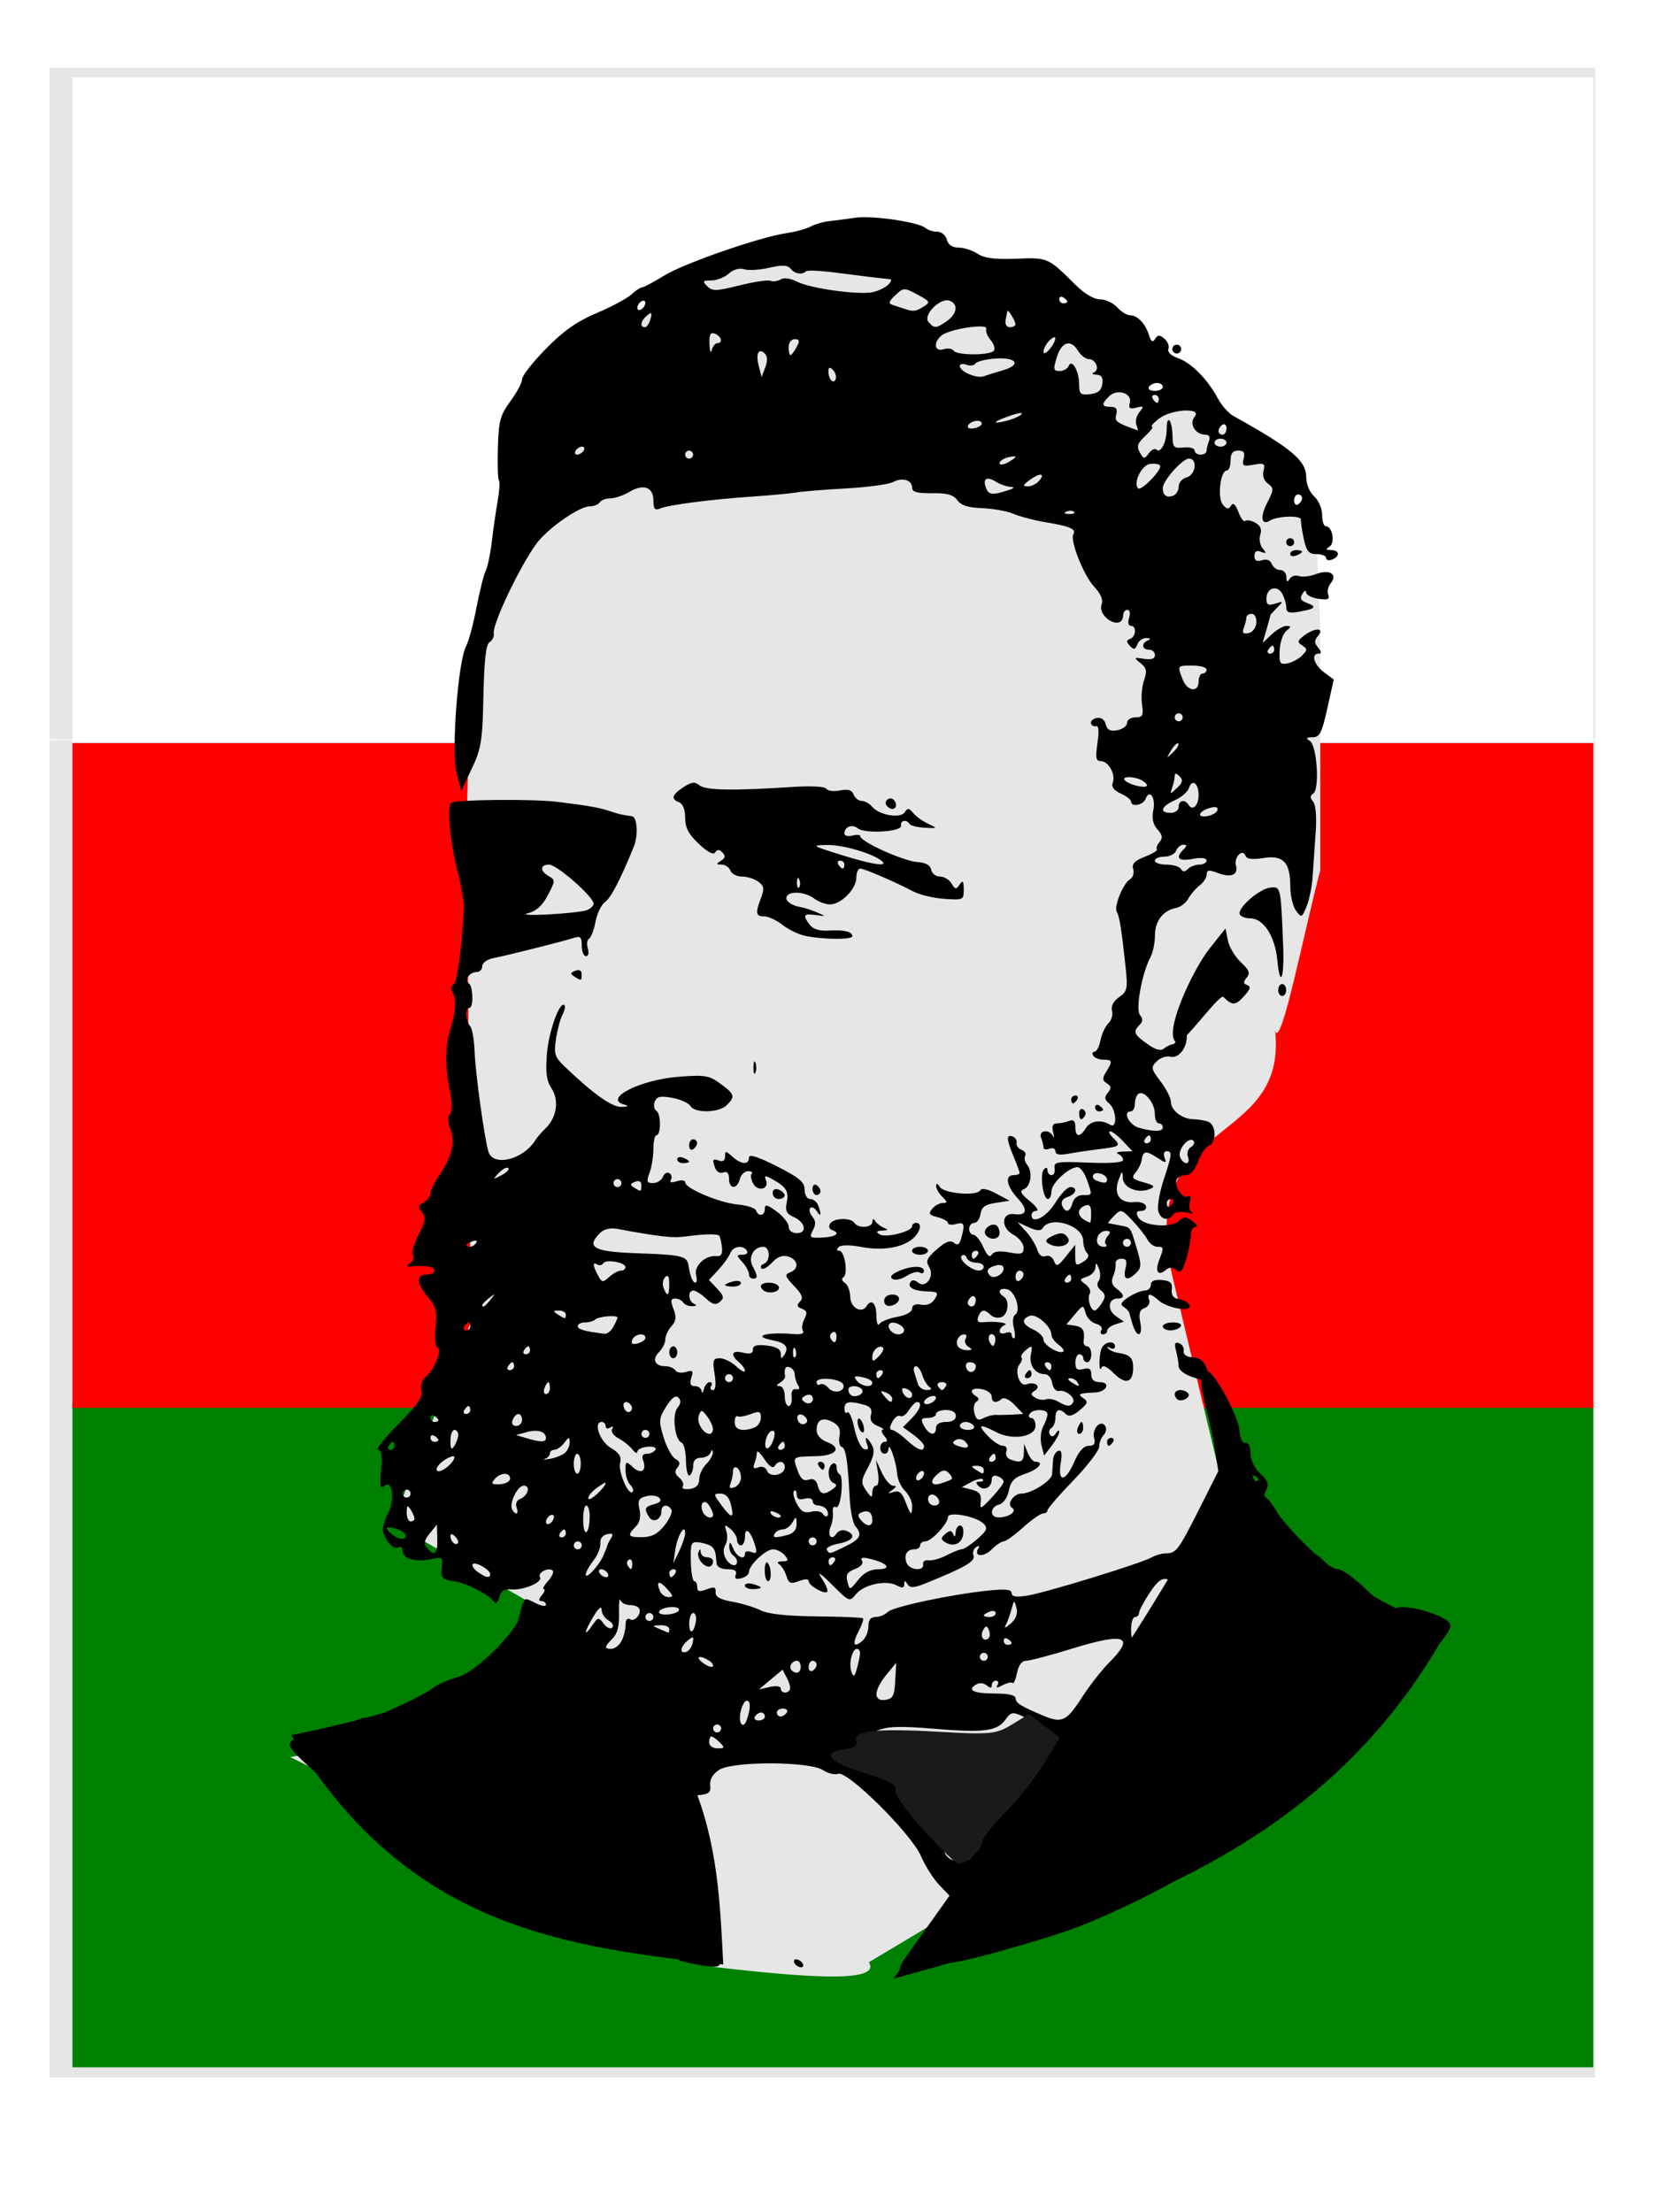
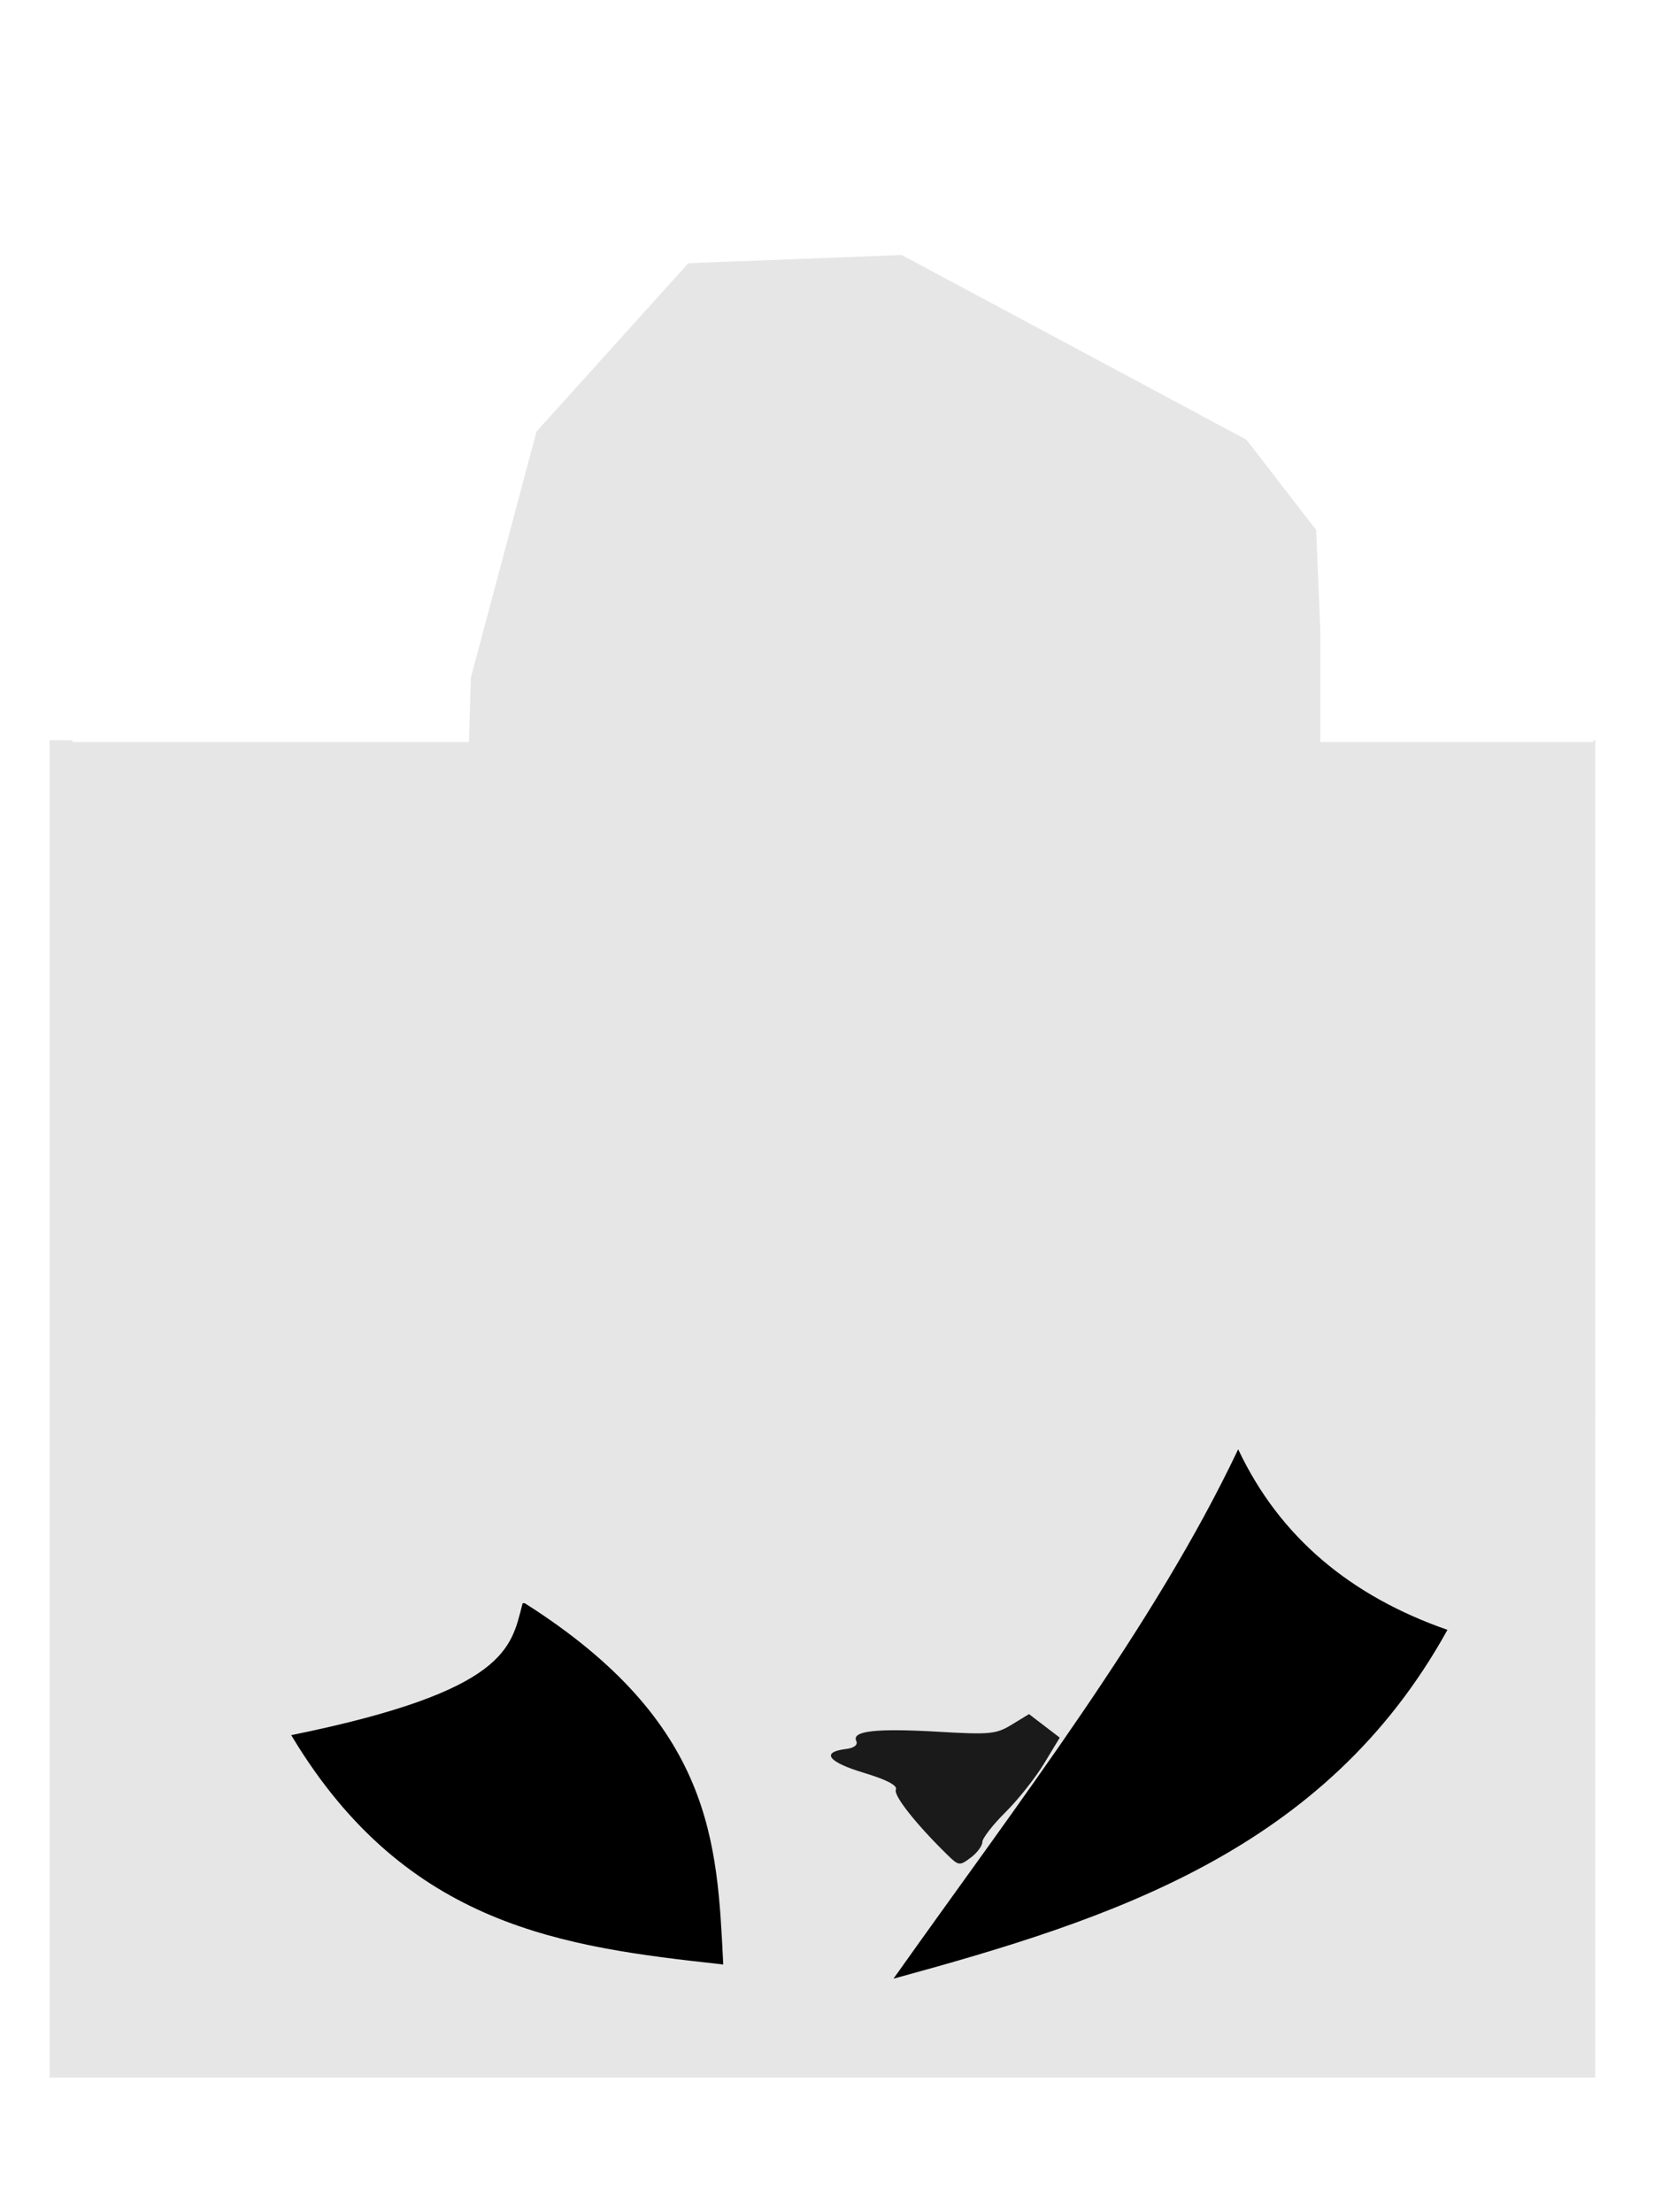
<svg xmlns="http://www.w3.org/2000/svg" version="1.1" viewBox="0 0 492 658">
  <defs>
    <filter id="b" color-interpolation-filters="sRGB">
      <feFlood flood-color="rgb(0,0,0)" flood-opacity=".498" result="flood" />
      <feComposite in="flood" in2="SourceGraphic" operator="in" result="composite1" />
      <feGaussianBlur in="composite1" result="blur" stdDeviation="18.8" />
      <feOffset dx="6" dy="6" result="offset" />
      <feComposite in="SourceGraphic" in2="offset" result="composite2" />
    </filter>
    <filter id="a" color-interpolation-filters="sRGB">
      <feGaussianBlur result="fbSourceGraphic" stdDeviation="5" />
      <feGaussianBlur in="SourceGraphic" result="result1" stdDeviation="0.01" />
      <feComposite in="fbSourceGraphic" in2="result1" k2="0.5" k3="0.5" operator="arithmetic" result="result2" />
      <feBlend in2="fbSourceGraphic" result="result3" />
    </filter>
  </defs>
  <g transform="matrix(1.121 0 0 1.114 -42.189 -57.499)" fill="#e6e6e6" filter="url(#a)">
    <rect transform="scale(1,-1)" x="50.786" y="-606.32" width="410.16" height="179.25" rx="3.402e-5" ry="1.2989e-7" />
-     <rect transform="scale(1,-1)" x="50.786" y="-248.98" width="410.16" height="179.25" rx="3.402e-5" ry="1.2989e-7" />
    <rect transform="scale(1,-1)" x="50.786" y="-428.49" width="410.16" height="179.25" rx="3.402e-5" ry="1.2989e-7" />
  </g>
  <g transform="matrix(1.103 0 0 1.103 -34.47 -53.901)">
-     <rect transform="scale(1,-1)" x="50.786" y="-606.32" width="410.16" height="179.25" rx="3.402e-5" ry="1.2989e-7" fill="#008000" />
    <rect transform="scale(1,-1)" x="50.786" y="-248.98" width="410.16" height="179.25" rx="3.402e-5" ry="1.2989e-7" fill="#fff" />
-     <rect transform="scale(1,-1)" x="50.786" y="-428.49" width="410.16" height="179.25" rx="3.402e-5" ry="1.2989e-7" fill="#f00" />
  </g>
  <g transform="matrix(1.184 0 0 1.184 584.58 56.219)" filter="url(#b)">
    <path d="m-193.81 314.7-11.34-47.423c-9.525-40.885 29.008-31.776 25.773-61.856 1.463 5.132 7.437-25.82 11.34-40.206v-60.825l-1.031-24.742-17.526-22.68-86.598-46.392-53.608 2.062-38.144 42.268-16.495 61.856-1.031 34.021 1.031 127.84-19.588 50.515 39.175 22.68-30.928 29.897-34.021 6.186 105.15 52.577c23.8 2.776 43.573 4.343 40.206-1.031l141.24-84.536c-42.336 6.622-39.348-21.305-53.608-40.206z" fill="#e6e6e6" fill-rule="evenodd" />
-     <path d="m-270.98 436.46c2.08-2.888 5.133-7.161 6.784-9.497l3.003-4.247-2.626-2.753c-1.444-1.514-3.5-4.778-4.569-7.253-2.399-5.558-18.467-21.49-20.779-20.603-0.832 0.319-2.548-0.099-3.815-0.929-3.406-2.232-22.714-2.274-26.098-0.057-1.592 1.043-2.382 2.408-2.23 3.852 0.199 1.888-0.309 2.282-3.264 2.527-3.046 0.253-3.669-0.094-4.801-2.675-0.715-1.631-1.562-4.575-1.881-6.541-0.844-5.198-2.267-4.385-1.762 1.006 0.314 3.352 0.096 4.469-0.814 4.164-0.684-0.229-1.244-1.278-1.244-2.331-7.2e-4 -1.053-0.676-1.914-1.5-1.914-1.036 0-1.584 1.236-1.776 4-0.377 5.449-2.167 8.748-4.426 8.157-0.988-0.258-1.797-0.062-1.797 0.436 0 0.499 0.675 0.906 1.5 0.906 0.924 0 1.5 0.938 1.5 2.441 0 2.928 1.586 4.147 3.417 2.628 1.68-1.394 4.625-0.341 3.952 1.413-0.278 0.724 0.038 1.652 0.702 2.062 1.492 0.922 0.345-6.324-1.319-8.338-0.798-0.966-0.496-1.696 1.191-2.878 1.777-1.244 1.971-1.767 0.909-2.44-0.973-0.617-0.692-0.861 1.005-0.872 1.687-0.011 2.193 0.411 1.781 1.485-0.328 0.854-0.022 1.5 0.71 1.5 1.262 0 5.72 15.039 9.099 30.697 2.332 10.806 2.382 10.654-3.197 9.819-2.612-0.391-5.184-0.978-5.713-1.304-0.53-0.326-2.479-0.749-4.331-0.939-3.904-0.4-25.374-7.313-32.705-10.531-19.51-8.561-39.513-21.867-56.5-37.584-6.32-5.848-6.155-6.248 3.384-8.18 3.364-0.681 7.141-1.873 8.394-2.65 1.253-0.776 2.659-1.176 3.124-0.889 0.881 0.545 14.481-5.708 17.098-7.861 0.825-0.679 3.364-1.765 5.643-2.414 5.387-1.535 16.069-12.594 16.541-17.125 0.309-2.967 0.372-2.999 3.066-1.593 1.512 0.789 2.75 1.012 2.75 0.494 0-0.517-0.505-0.941-1.122-0.941-0.776 0-0.738-0.464 0.122-1.5 0.685-0.825 0.895-1.5 0.467-1.5-0.428 0 0.04-0.903 1.038-2.006 0.999-1.103 1.538-2.284 1.198-2.623-0.977-0.977-3.9 0.504-3.207 1.625 0.787 1.274-4.235 3.384-7.319 3.075-1.65-0.165-2.486 0.395-2.889 1.933-0.311 1.191-0.841 1.78-1.178 1.308-1.339-1.878-6.804-4.73-10.111-5.277-3.147-0.52-3.466-0.864-3.166-3.405 0.317-2.677 0.173-2.791-2.728-2.154-3.814 0.838-7.107-0.137-7.107-2.103 0-0.82-0.48-1.195-1.067-0.832-1.225 0.757-3.857-2.311-3.896-4.541-0.014-0.825 0.594-2.687 1.351-4.138 1.727-3.311 1.014-8.441-0.948-6.813-1.069 0.887-1.23 0.138-0.857-3.978 0.329-3.624 0.106-5.071-0.783-5.071-0.684 0 1.618-2.888 5.116-6.417 4.797-4.84 6.228-6.919 5.824-8.463-0.294-1.126 0.084-2.561 0.841-3.189 2.282-1.894 4.388-6.832 3.221-7.553-0.599-0.37-0.816-2.572-0.517-5.231 0.433-3.838 0.123-5.06-1.885-7.446-2.925-3.477-3.082-5.701-0.402-5.701 1.1 0 2-0.45 2-1 0-1.009-1.825-1.364-5.5-1.07-1.536 0.123-1.681-0.056-0.622-0.773 0.758-0.513 1.078-1.418 0.712-2.01-0.366-0.593 0.278-2.927 1.431-5.188 1.717-3.365 1.868-4.386 0.835-5.631-1.036-1.248-0.957-1.691 0.441-2.474 0.937-0.524 1.703-1.543 1.703-2.264s1.056-2.866 2.346-4.767c3.074-4.53 3.893-8.065 2.635-11.375-0.641-1.685-0.672-3.114-0.085-3.822 0.587-0.707 0.556-3.005-0.082-6.128-1.186-5.807-1.134-10.768 0.157-14.997 1.352-4.429 1.577-7.824 0.62-9.362-0.5-0.804-0.411-1.632 0.219-2.021 0.896-0.554 1.967-8.421 2.601-19.117 0.082-1.375-0.657-5.636-1.641-9.468-1.826-7.111-2.668-15.968-1.618-17.018 0.862-0.862 20.48-1.058 26.847-0.269 7.771 0.963 10.464 1.444 13.15 2.347 2.245 0.755 2.926 0.911 5.475 1.256 1.333 0.18 1.606 4.815 0.451 7.652-3.363 8.259-5.751 12.86-7.205 13.878-0.935 0.655-2.014 2.867-2.398 4.917-0.385 2.05-1.117 3.985-1.627 4.3s-0.654 1.435-0.319 2.489c0.34 1.071 0.137 1.916-0.459 1.916-0.587 0-1.067-1.177-1.067-2.617 0-2.259-0.308-2.519-2.25-1.902-2.939 0.933-16.476 4.331-20 5.019-1.52 0.297-2.75 1.2-2.75 2.018 0 0.815-0.648 1.481-1.441 1.481-1.798 0-3.131 2.003-1.904 2.862 1.088 0.762 1.171 6.138 0.095 6.138-1.073 0-0.928 3.421 0.193 4.55 0.519 0.522 1.032 3.425 1.14 6.45 0.193 5.372 2.476 21.877 3.478 25.14 1.177 3.834 8.729 1.99 11.747-2.869 0.445-0.716 1.619-2.082 2.609-3.036 2.797-2.694 3.449-7.027 1.504-9.995-1.272-1.942-1.553-4.011-1.177-8.689 0.456-5.683 3.24-13.4 4.411-12.229 0.279 0.279 0.057 1.349-0.493 2.377-0.55 1.028-1.285 3.778-1.633 6.111-0.563 3.777-0.32 4.539 2.225 6.966 7.258 6.923 11.875 10.194 14.247 10.096 1.683-0.07 1.929-0.253 0.75-0.561-5.569-1.455 3.868-6.285 13.74-7.031 6.475-0.49 7.556-0.305 10.369 1.775 3.585 2.65 3.745 3.198 1.569 5.374-1.929 1.929-8.035 2.071-9.129 0.212-0.44-0.747-2.493-1.669-4.563-2.048-2.994-0.548-3.892-0.352-4.396 0.96-0.348 0.907-0.158 1.942 0.423 2.301 1.177 0.727 1.165 6.144-0.014 6.145-0.412 3.9e-4 -0.75 1.546-0.75 3.436 0 1.889-0.439 4.589-0.975 6-0.831 2.186-0.699 2.565 0.893 2.565 1.028 0 2.138-0.704 2.468-1.563s1.06-1.279 1.623-0.931c0.563 0.348 0.735 1.1 0.382 1.671-0.41 0.663 0.126 0.794 1.484 0.364 1.169-0.371 2.125-0.244 2.125 0.283 0 1.528 8.588 5.144 13.202 5.56 2.32 0.209 4.387 0.883 4.592 1.499 0.554 1.662 2.206 1.354 2.206-0.411 0-1.22 0.607-1.081 3 0.688 1.65 1.22 3 2.937 3 3.816 0 0.939 0.837 1.598 2.032 1.598 2.707 0 2.155-2.764-0.813-4.069-1.746-0.768-2.148-1.575-1.746-3.5 0.602-2.878-0.026-3.969-3.368-5.851-2.083-1.173-2.319-1.151-1.813 0.167 0.853 2.224-2.089 2.929-3.241 0.776-0.539-1.007-0.696-2.115-0.349-2.463 0.347-0.347-0.066-0.631-0.919-0.631-0.853 0-1.785 0.9-2.073 2-0.693 2.65-2.71 2.57-2.71-0.107 0-1.407-0.471-1.926-1.417-1.563-0.779 0.299-1.679-0.14-2-0.975-0.878-2.289-0.724-2.623 0.917-1.993 0.954 0.366 1.5-0.016 1.5-1.048 0-1.487 0.154-1.484 1.829 0.031 2.227 2.015 4.171 2.143 4.171 0.273 0-0.97 2.085-0.328 7 2.155 5.671 2.865 7 3.982 7 5.881 0 1.338 0.598 2.345 1.393 2.345 0.766 0 1.666 0.712 2 1.582 0.899 2.344 0.708 3.127-0.354 1.447-0.512-0.809-1.244-1.157-1.627-0.774s-0.152 1.354 0.515 2.157c0.884 1.065 0.923 2 0.145 3.453-0.977 1.825-0.772 1.978 2.426 1.814 3.444-0.176 4.62-1.139 2.325-1.904-0.647-0.216-0.846-0.928-0.441-1.583 0.893-1.445 5.258-1.582 6.118-0.191 0.887 1.435 4.497 1.236 4.515-0.25 0.011-0.865 0.242-0.911 0.75-0.15 0.404 0.605 1.41 1.357 2.235 1.671 1.092 0.416 0.956 0.597-0.5 0.665-1.512 0.071-1.669 0.304-0.645 0.953 1.506 0.954 8.145-0.723 8.145-2.057 0-0.458 0.45-0.832 1-0.832 1.483 0 1.212 1.931-0.513 3.655-2.472 2.472-7.683 3.435-13.071 2.417-3.026-0.572-5.282-0.572-5.867-9.6e-4 -0.598 0.585-0.548 0.929 0.137 0.929 1.38 0 2.298 5.891 1.04 6.669-0.529 0.327-0.367 0.935 0.369 1.39 0.72 0.445 1.331 2.034 1.357 3.53 0.047 2.709 2.874 4.309 4.102 2.322 1.202-1.945 2.446-0.762 2.46 2.339 8e-3 1.788 0.346 2.752 0.75 2.144 0.404-0.608 2.422-1.416 4.485-1.795 2.202-0.405 3.75-1.263 3.75-2.078 0-0.898 0.802-1.243 2.273-0.976 1.448 0.263 2.687-0.251 3.415-1.417 1.005-1.609 0.794-1.839-1.76-1.911-3.491-0.099-5.178-1.004-4.356-2.335 0.388-0.629 1.063-0.599 1.884 0.081 1.972 1.637 4.28-1.554 2.818-3.896-0.91-1.458-0.568-2.241 1.935-4.438 2.209-1.938 3.383-2.383 4.293-1.628 0.928 0.77 1.411 0.451 1.862-1.231 0.956-3.57 0.772-4.04-1.364-3.481-1.1 0.288-2 0.164-2-0.275 0-0.439-1.165-1.09-2.588-1.448-2.133-0.535-2.375-0.906-1.378-2.108 0.666-0.802 1.863-1.459 2.66-1.459 1.213 0 1.194-0.256-0.122-1.571-0.864-0.864-1.565-2.102-1.556-2.75 9e-3 -0.716 0.374-0.611 0.93 0.267 1.066 1.685 9.229 2.389 10.164 0.877 0.394-0.637 1.877-0.342 4.008 0.799l3.383 1.811-3.5 0.534c-2.667 0.407-3.576 1.069-3.82 2.784-0.176 1.238-0.888 2.25-1.583 2.25s-1.264 0.675-1.264 1.5 0.49 1.5 1.089 1.5c0.599 0 1.707 1.395 2.462 3.101 0.927 2.094 1.62 2.701 2.135 1.868 0.512-0.828 1.946-1.011 4.371-0.556 3.104 0.582 3.61 0.414 3.61-1.199 0-1.032-1.145-2.489-2.544-3.238-3.239-1.733-3.084-5.632 0.206-5.178 3.23 0.445 3.53-1.112 0.785-4.072-2.75-2.966-3.207-5.726-0.946-5.726 0.825 0 1.5-0.239 1.5-0.532 0-0.293-0.675-2.148-1.5-4.122-1.827-4.374-1.891-5.656-0.25-5.054 0.688 0.252 1.133 0.977 0.991 1.611-0.143 0.634 0.417 1.412 1.244 1.73s1.242 1 0.923 1.516-0.113 1.503 0.459 2.191c1.468 1.768 0.994 5.499-0.784 6.182-1.158 0.445-0.829 1.119 1.461 2.99 1.626 1.329 2.394 2.432 1.706 2.452-0.688 0.02-1.25 0.486-1.25 1.036 0 2.472 3.729 0.575 5.951-3.027 1.348-2.185 3.036-3.973 3.75-3.973 2.004 0 1.536 1.79-0.65 2.484-1.179 0.374-1.729 1.191-1.393 2.067 0.788 2.053 2.018 1.795 2.632-0.551 0.313-1.197 1.364-2 2.617-2 2.447 0 2.401 0.18 0.996-3.851-0.604-1.732-1.668-3.149-2.365-3.149-2.175 0-6.537 4.052-6.537 6.073 0 1.06-0.399 1.927-0.886 1.927-1.242 0-2.092-6.295-1.006-7.45 0.555-0.591 0.893-0.497 0.893 0.25 0 0.66 0.47 1.2 1.044 1.2s0.912-0.787 0.75-1.75c-0.265-1.578 0.567-1.715 8.456-1.392 5.538 0.226 8.75-0.018 8.75-0.667 0-0.563-0.562-1.251-1.25-1.529s-0.159-0.54 1.174-0.583l2.424-0.079-2.349-2.5c-1.292-1.375-2.752-2.5-3.246-2.5-0.493 0-0.169 0.729 0.722 1.619 2.048 2.048 1.874 2.19-3.522 2.856-2.45 0.302-5.917 0.819-7.704 1.149-2.216 0.409-3.25 0.212-3.25-0.619 0-0.672-0.673-0.96-1.5-0.643-0.825 0.317-1.5 0.177-1.5-0.311 0-0.488-0.273-1.599-0.607-2.469-0.732-1.907 2.146-2.224 3.014-0.332 0.316 0.688 0.323 0.237 0.016-1-0.39-1.574-0.112-2.25 0.927-2.25 0.817 0 2.197-0.273 3.067-0.607 1.134-0.435 1.582-0.01 1.582 1.5 0 2.597 1.142 2.711 2.668 0.267 1.159-1.856 3.828-2.208 6.1-0.804 1.837 1.135 1.579-3.824-0.28-5.367-1.192-0.99-1.259-1.56-0.314-2.699 0.943-1.136 0.892-1.634-0.238-2.337-1.176-0.732-1.209-1.258-0.186-2.91 1.669-2.692 1.589-3.044-0.691-3.044-1.067 0-2.219-0.45-2.559-1s-0.198-1 0.316-1 1.197-1.315 1.519-2.923c0.322-1.607 1.21-3.507 1.974-4.221 0.764-0.714 1.172-2.127 0.907-3.14-0.303-1.159 0.357-2.43 1.782-3.428 2.073-1.452 2.209-2.1 1.613-7.687-0.991-9.285-1.531-12.664-2.196-13.741-0.791-1.28 1.58-7.124 3.321-8.185 0.744-0.453 1.105-1.606 0.801-2.561-0.409-1.288 0.35-2.09 2.942-3.107 1.921-0.754 3.278-1.585 3.016-1.847-0.262-0.262 0.031-1.089 0.652-1.838 0.858-1.033 0.733-1.798-0.516-3.179-1.135-1.255-1.457-2.761-1.037-4.86 0.632-3.158-0.95-5.403-1.957-2.778-0.6 1.564-3.636 2.11-3.636 0.655 0-0.462-1.169-1.372-2.598-2.023-1.729-0.788-2.399-1.702-2.004-2.733 0.787-2.05-1.072-5.404-2.995-5.404-1.244 0-1.4-0.839-0.845-4.54 0.438-2.919 0.317-4.436-0.339-4.25-0.561 0.159-1.145-0.16-1.298-0.71s0.509-1.152 1.471-1.337c1.069-0.206 1.947 0.416 2.255 1.597 0.373 1.426 1.142 1.812 2.929 1.47 1.333-0.255 2.424-1.086 2.424-1.847 0-0.761 0.951-1.383 2.114-1.383 1.815 0 2.046-0.458 1.637-3.245-0.262-1.784-0.035-4.509 0.503-6.054 0.8-2.296 0.638-3.086-0.887-4.321-1.76-1.425-1.71-1.487 0.883-1.084 1.862 0.289 2.75-0.013 2.75-0.934 0-0.749-0.675-1.361-1.5-1.361-1.816 0-1.991-1.635-0.25-2.338 0.789-0.319 0.645-0.533-0.393-0.583-0.904-0.043-1.931 0.671-2.283 1.588-0.52 1.354-0.868 1.425-1.857 0.375-0.957-1.016-0.95-1.39 0.033-1.751 1.522-0.558 1.674-3.292 0.183-3.292-0.612 0-0.797-0.853-0.433-2s0.18-2-0.433-2c-0.587 0-1.067 0.637-1.067 1.417 0 2.147-2.236 2.442-4.255 0.56-1.098-1.023-1.542-2.341-1.142-3.386 0.425-1.107-0.237-2.66-1.875-4.401-2.627-2.791-6.152-11.695-5.225-13.195 0.784-1.268-0.87-1.996-6.739-2.963-2.896-0.477-6.614-1.441-8.264-2.141-1.65-0.7-5.208-1.347-7.907-1.436-3.474-0.115-5.299-0.699-6.25-2-1.01-1.381-2.586-1.818-6.343-1.762-3.681 0.056-5-0.298-5-1.34 0-1.967-2.459-2.713-4.805-1.458-1.079 0.577-6.401 1.298-11.828 1.602-5.427 0.304-10.992 0.754-12.367 1s-6.295 0.708-10.933 1.026c-10.546 0.723-21.023 2.065-23.317 2.988-1.402 0.564-1.75 0.179-1.75-1.935 0-3.412-2.464-4.324-6.016-2.225-1.536 0.907-3.709 1.65-4.83 1.65s-2.315 0.45-2.655 1-1.469 1-2.509 1c-2.637 0-10.534 5.515-13.353 9.325-4.134 5.587-11.168 20.356-10.748 22.568 0.145 0.766-0.32 1.755-1.035 2.196-0.931 0.575-1.375 4.399-1.565 13.484-0.237 11.334-0.547 13.277-2.92 18.292l-2.654 5.611-1.176-4.633c-1.351-5.322 0.362-27.922 2.405-31.741 0.641-1.198 1.813-5.561 2.604-9.695 0.791-4.134 1.83-8.279 2.308-9.212 0.479-0.933 1.161-4.172 1.517-7.197 0.356-3.025 1.02-7.634 1.477-10.243 0.456-2.609 0.607-4.965 0.335-5.237s-0.393-3.972-0.269-8.222c0.198-6.78 0.585-8.216 3.154-11.71 1.611-2.19 2.931-4.681 2.934-5.535 3e-3 -0.854 2.693-4.294 5.977-7.643 4.379-4.467 7.777-6.855 12.744-8.959 3.725-1.578 7.645-3.675 8.711-4.66s2.274-1.791 2.684-1.791c0.41 0 2.912-1.332 5.561-2.96 5.089-3.127 24.063-9.707 30.816-10.686 2.2-0.319 4.9-1.061 6-1.649 1.1-0.588 3.125-1.186 4.5-1.329 1.375-0.143 4.398-0.536 6.718-0.875 4.352-0.635 16.051 1.103 17.732 2.633 0.522 0.476 1.802 0.865 2.844 0.865 1.053 0 2.126 0.888 2.417 2 0.341 1.304 1.364 2 2.942 2 1.33 0 3.48 0.696 4.778 1.546 1.717 1.125 4.362 1.465 9.715 1.25 7.954-0.32 7.994-0.302 14.781 6.454 2.338 2.328 4.715 3.75 6.266 3.75 1.374 0 3.313 0.9 4.309 2s2.447 2 3.226 2c1.869 0 3.833 2.038 4.751 4.929 0.547 1.722 0.955 1.99 1.556 1.018 0.657-1.063 1.108-1.074 2.331-0.059 0.834 0.692 1.291 1.847 1.015 2.567-0.304 0.792 0.675 1.718 2.481 2.348 3.295 1.149 7.365 5.286 9.959 10.122 0.928 1.73 2.67 3.693 3.87 4.362 14.745 8.209 18.311 11.213 18.311 15.425 0 1.71 0.852 3.752 2 4.79 1.107 1.002 2 3.08 2 4.655 0 1.565 0.42 2.845 0.933 2.845 1.636 0 2.392 4.18 0.924 5.109-1.057 0.67-0.971 0.863 0.393 0.875 2.142 0.019 2.307 1.588 0.25 2.377-0.825 0.317-1.5 0.14-1.5-0.393 0-0.533-1.075-0.969-2.389-0.969-1.948 0-2.539-0.691-3.206-3.75-0.45-2.062-0.782-4.271-0.738-4.909 0.078-1.133-5.879-0.946-7.806 0.245-2.114 1.307-2.489-0.893-0.737-4.329 1.767-3.466 1.788-3.848 0.267-4.96-1.002-0.733-1.439-2.005-1.113-3.248 0.471-1.801 0.175-1.98-2.498-1.509-2.669 0.47-2.968 0.291-2.499-1.502 0.398-1.523 0.052-2.037-1.374-2.037-1.367 0-1.906 0.708-1.906 2.5 0 1.375-0.43 2.5-0.955 2.5-1.617 0-2.415 6.849-0.997 8.558 0.996 1.2 1.446 1.26 2.056 0.273 0.541-0.876 1.114-0.387 1.866 1.591 0.597 1.57 1.357 2.583 1.689 2.251s1.466-0.142 2.52 0.422c1.323 0.708 1.721 1.641 1.286 3.013-0.347 1.093-0.08 2.651 0.593 3.462 1.008 1.214 0.934 1.364-0.417 0.845-1.119-0.429-1.641-0.097-1.641 1.044 0 1.184 0.551 1.5 1.882 1.077 1.188-0.377 2.098-0.033 2.469 0.933 0.323 0.841 1.276 1.53 2.118 1.53 0.842 0 1.538 0.787 1.547 1.75 0.011 1.287 0.231 1.41 0.83 0.466 0.448-0.706 1.489-1.025 2.312-0.709 0.824 0.316 2.773 0.09 4.333-0.503 3.382-1.286 5.518 0.076 3.65 2.327-0.646 0.779-0.923 2.073-0.615 2.876 0.435 1.135-0.117 1.36-2.483 1.013-1.674-0.246-3.05-0.958-3.058-1.583-8e-3 -0.625-0.44-0.465-0.959 0.357-0.701 1.109-0.403 1.693 1.161 2.272 2.611 0.966 2.159 1.47-1.966 2.197-2.507 0.442-3.22 0.217-3.22-1.013 0-0.869-0.457-2.434-1.015-3.477-1.253-2.341-3.985-1.516-3.985 1.203 0 1.566 0.444 1.82 2.203 1.261 2.075-0.659 2.104-0.6 0.5 1.004-0.937 0.937-1.703 1.787-1.703 1.889 0 0.102-0.438 1.712-0.973 3.577l-0.973 3.392 2.287-2.149c1.258-1.182 2.933-2.135 3.723-2.117 1.214 0.027 1.204 0.22-0.065 1.25-0.825 0.67-1.578 2.873-1.674 4.896-0.154 3.248 0.074 3.63 1.944 3.27 1.165-0.224 2.818-1.108 3.674-1.964 1.378-1.378 1.384-1.669 0.056-2.539-1.296-0.85-1.237-1.184 0.441-2.464 2.686-2.049 5.264-2.035 3.559 0.019-0.993 1.197-0.993 1.803 0 3 0.86 1.036 0.898 1.5 0.122 1.5-1.99 0-1.194 2.78 1.336 4.667l2.459 1.833-1.612 7.25c-1.372 6.171-1.924 7.252-3.709 7.265-1.623 0.012-1.777 0.217-0.682 0.911 1.792 1.135 2.509 12.194 0.856 13.215-0.836 0.517-0.846 1.063-0.037 2.037 0.675 0.813 0.921 3.86 0.633 7.826-0.259 3.572-0.598 8.52-0.753 10.995-0.155 2.475-0.84 5.85-1.522 7.5-1.194 2.885-1.295 2.926-2.666 1.059-0.784-1.068-1.425-3.794-1.425-6.059 0-6.095-1.758-7.954-6.765-7.154-2.741 0.438-4.197 0.267-4.461-0.525-0.662-1.986-2.987 0.257-2.439 2.353 0.642 2.454-1.209 3.205-4.663 1.891-2.118-0.805-2.672-0.722-2.672 0.402 0 0.78-0.787 2.013-1.75 2.74-0.963 0.727-2.248 2.215-2.857 3.307s-1.959 2.144-3 2.338c-3.295 0.615-5.393 3.287-5.393 6.867 0 1.876-0.51 4.363-1.132 5.527-2.152 4.021-3.802 13.126-2.634 14.534 0.78 0.94 0.759 1.627-0.076 2.461-1.725 1.725-1.456 2.409 1.878 4.783 2.124 1.512 3.4 1.859 4.25 1.153 0.668-0.554 1.665-1.023 2.214-1.042 0.55-0.019 1.289-1.449 1.643-3.178 0.78-3.812 2.323-5.632 3.358-3.958 0.399 0.646 0.225 1.675-0.387 2.287-0.612 0.612-1.113 1.929-1.113 2.926 0 2.946-2.138 5.563-4.121 5.045-0.994-0.26-2.543 0.263-3.442 1.161-1.512 1.512-1.44 1.888 0.964 5.04 1.429 1.874 2.598 4.174 2.598 5.113 0 2.154 2.837 4.354 5.668 4.395 1.192 0.018 2.88 0.305 3.75 0.639 1.993 0.765 2.077 5.266 0.112 6.02-0.808 0.31-2.024 2.096-2.701 3.969-0.758 2.097-1.9 3.405-2.971 3.405-0.957 0-2.013 0.441-2.345 0.979-0.893 1.446 1.404 5.19 2.695 4.392 0.73-0.451 0.919 0.035 0.556 1.424-0.303 1.16-0.037 2.337 0.592 2.617 0.629 0.28-0.045 0.265-1.497-0.033-1.452-0.298-2.942-0.055-3.309 0.54-1.156 1.87-3.396 1.176-3.77-1.169-0.197-1.238 0.446-4.683 1.43-7.657 2.092-6.322 2.167-7.093 0.683-7.093-0.611 0-0.828 0.728-0.483 1.626 0.562 1.464 0.364 1.456-1.98-0.08-2.749-1.801-3.443-1.662-3.799 0.761-0.12 0.82-0.798 2.189-1.506 3.042-1.107 1.333-0.819 1.681 2.044 2.473 2.674 0.74 2.985 1.067 1.579 1.657-2.981 1.251-6.739-0.262-6.827-2.749-0.07-1.989-0.189-1.929-1.095 0.553-1.282 3.514 0.409 5.859 3.955 5.483 1.38-0.147 2.706 0.296 2.947 0.983 0.241 0.688-0.297 1.25-1.195 1.25-1.214 0-1.4 0.417-0.723 1.626 1.198 2.141 8.096 2.768 10.144 0.921 1.323-1.193 1.827-1.189 3.487 0.029 1.068 0.783 1.405 1.424 0.75 1.424s-1.191 0.96-1.191 2.134-0.52 3.87-1.156 5.993c-0.917 3.062-1.434 3.628-2.5 2.744-0.988-0.82-1.7-0.82-2.686-2e-3 -1.911 1.586-2.69 0.346-1.594-2.537 1.219-3.205 1.199-3.332-0.529-3.332-0.806 0-1.908-0.828-2.45-1.841-0.542-1.012-2.245-3.169-3.785-4.793-2.687-2.833-2.871-2.88-4.55-1.159-0.963 0.986-1.637 1.826-1.5 1.867 0.138 0.041 1.348 0.276 2.689 0.523 3.069 0.564 2.799 0.217 4.466 5.753 1.232 4.093 1.223 4.879-0.068 6.17-2.232 2.232-3.45 1.78-2.748-1.02 0.48-1.911 0.238-2.5-1.025-2.5-0.909 0-1.562 0.562-1.451 1.25 0.111 0.688-0.168 2.103-0.619 3.145-0.572 1.322-0.318 2.262 0.842 3.11 2.028 1.483 2.137 2.495 0.269 2.495-2.351 0-2.662 2.848-0.478 4.378l2.045 1.432-2.087 0.662c-1.148 0.364-2.087 1.082-2.087 1.595 0 0.513-0.477 0.933-1.059 0.933s-0.762-0.48-0.399-1.067-0.244-1.304-1.349-1.592-2.283-1.496-2.618-2.683c-0.608-2.152-0.616-2.151-2.714 0.342l-2.104 2.5 2.122 0.32c2.036 0.307 2.548 1.223 2.196 3.93-0.089 0.688 0.307 1.25 0.882 1.25s1.044 0.9 1.044 2-0.45 2-1 2-1-0.45-1-1-0.45-1-1-1-1 0.952-1 2.117c0 1.624 0.465 1.995 2 1.594 1.484-0.388 2-0.031 2 1.383 0 1.265 0.701 1.906 2.083 1.906 2.929 0 1.815 2.474-1.175 2.608-4.054 0.183-4.465 0.384-2.908 1.427 1.278 0.856 1.144 1.304-0.91 3.025-1.668 1.398-2.73 1.7-3.45 0.98-1.597-1.597-2.64-1.242-2.64 0.901 0 1.067-0.457 2.224-1.016 2.569s-0.728 1.095-0.375 1.666c0.413 0.669 0.947 0.556 1.501-0.319 0.473-0.746 0.857-0.907 0.853-0.357-4e-3 0.55-0.863 2.114-1.909 3.475l-1.902 2.475-0.661-2.632c-0.363-1.448-0.172-3.545 0.424-4.66s1.085-2.507 1.085-3.093c0-1.349-3.674-1.403-4.5-0.066-0.34 0.55-0.141 1 0.441 1s1.059 0.88 1.059 1.955c0 2.789-5.747 3.745-9.829 1.634-4.309-2.228-4.891-1.984-2.171 0.911 1.292 1.375 2.993 2.5 3.781 2.5 0.825 0 1.202 0.601 0.889 1.417-0.299 0.779 0.14 1.679 0.975 2 2.624 1.007 3.353 0.651 3.418-1.667l0.063-2.25 0.904 2.25c0.497 1.238 1.369 2.25 1.937 2.25 2.378 0 0.769 1.932-2.511 3.014-2.762 0.912-3.678 1.84-4.152 4.211-0.356 1.779-1.376 3.242-2.457 3.525-2.349 0.614-2.429 3.255-0.098 3.235 2.641-0.023 4.731-1.57 3.308-2.449-1.388-0.858 0.438-3.536 2.411-3.536 2.455 0 7.535-3.191 7.679-4.823 0.081-0.922 0.194-2.537 0.25-3.588 0.056-1.051 0.641-2.094 1.3-2.316 0.849-0.287 1.03 0.633 0.619 3.162-0.795 4.898 1.223 4.642 3.422-0.434 1.141-2.635 2.375-4 3.614-4 1.377 0 1.743-0.526 1.367-1.963-0.606-2.319 1.7-4.785 2.804-2.998 0.386 0.625 0.201 1.637-0.411 2.249-0.612 0.612-1.113 1.914-1.113 2.893s-2.925 4.808-6.5 8.508-6.5 7.084-6.5 7.52-0.508 0.792-1.129 0.792-2.872 1.575-5.003 3.5-4.323 3.5-4.871 3.5c-0.548 0-1.913 0.916-3.034 2.037-2.022 2.022-4.611 1.819-3.325-0.26 0.414-0.669 0.202-0.796-0.552-0.33-0.672 0.416-0.98 1.389-0.683 2.163 0.531 1.383-2.169 2.946-11.83 6.85-3.131 1.265-4.09 1.329-4.735 0.314-0.652-1.027-0.811-1.024-0.823 0.012-0.011 0.957-0.506 1.023-1.933 0.259-2.653-1.42-8.253-0.197-10.192 2.225-1.581 1.975-1.689 1.933-6-2.362-3.103-3.092-3.854-3.547-2.56-1.553 1.006 1.551 1.607 3.043 1.336 3.314-0.711 0.711-4.666-1.56-4.666-2.678 0-0.584-0.927-0.588-2.447-0.01-2.071 0.787-2.553 0.591-3.135-1.275-0.378-1.213-1.19-2.536-1.803-2.94-0.682-0.45-0.388-0.741 0.757-0.75 1.551-0.013 1.659-0.273 0.628-1.515-0.685-0.825-2.011-1.5-2.948-1.5-1.845 0-6.052 3.961-6.052 5.698 0 0.588-0.866 1.296-1.925 1.572-1.351 0.353-1.766 0.089-1.393-0.883 0.37-0.964-0.263-1.387-2.075-1.387-1.595 0-2.655-0.582-2.732-1.5-0.236-2.837-0.377-3.335-1.163-4.121-0.433-0.433-1.829-0.927-3.102-1.098-2.163-0.29-2.307 0.017-2.212 4.698 0.056 2.755 0.439 5.011 0.852 5.014 0.412 3e-3 0.75 0.67 0.75 1.481 0 1.14 0.54 1.27 2.377 0.572 1.914-0.728 2.352-0.587 2.25 0.723-0.091 1.167 1.093 1.842 4.187 2.387 2.373 0.418 5.588 1.396 7.144 2.172 1.887 0.941 6.577 1.445 14.074 1.513 6.184 0.056 11.415 0.272 11.624 0.481 0.209 0.209-0.286 1.664-1.101 3.233-1.694 3.264-1.303 4.31 0.92 2.465 0.838-0.696 1.524-2.335 1.524-3.643 0-1.623 0.571-2.378 1.8-2.378 0.99 0 2.362-0.562 3.05-1.25 1.332-1.332 15.867-4.423 25.4-5.401 4.244-0.435 5.75-0.263 5.75 0.658 0 0.895 1.126 1.068 3.978 0.612 4.639-0.742 28.711-8.149 31.259-9.618 0.955-0.551 2.587-1.002 3.628-1.002 2.473 0 3.084-0.833 8.491-11.574l4.568-9.074-1.056-6.781c-1.181-7.585-5.716-19.343-1.72-18.34 2.112 0.53 7.801 11.634 8.049 14.615 0.189 2.272 0.778 3.561 1.555 3.405 0.764-0.153 1.25 0.848 1.25 2.576 0 1.709 0.972 3.739 2.461 5.138 1.938 1.821 2.25 2.708 1.465 4.174-0.548 1.024-0.614 1.862-0.146 1.862 0.468 0 1.842 1.763 3.052 3.917 2.746 4.885 7.248 10.083 8.735 10.083 0.617 0 1.937 0.9 2.932 2s2.598 2 3.561 2c0.963 0 4.127 2.29 7.03 5.088 4.444 4.283 5.718 5 8.059 4.532 2.796-0.559 10.049 1.47 12.488 3.494 1.055 0.875 0.811 1.742-1.248 4.442-2.182 2.86-2.831 3.184-4.409 2.199-1.018-0.636-1.628-1.516-1.356-1.956s0.018-0.8-0.565-0.8c-1.617 0-1.261 2.132 0.581 3.479 1.295 0.947 1.407 1.601 0.53 3.11-0.998 1.719-1.113 1.735-1.14 0.161-0.021-1.192-0.828-1.75-2.53-1.75-1.861 0-2.5-0.529-2.5-2.067 0-1.612-0.44-1.928-2-1.433-1.192 0.378-2 0.18-2-0.492 0-0.62-0.5-0.817-1.112-0.439-0.612 0.378-1.505 0.067-1.985-0.691-0.616-0.972-0.877-0.534-0.888 1.488-0.012 2.281-0.389 2.769-1.844 2.388-1.994-0.521-4.524 1.02-4.921 2.999-0.138 0.686 0.2 1.246 0.75 1.246s1-0.675 1-1.5c0-1.67 2.542-2.049 3.487-0.521 0.802 1.297-1.34 5.23-2.468 4.532-0.484-0.299-1.168-0.08-1.519 0.488-0.351 0.568-1.128 0.73-1.727 0.36-0.728-0.45-0.875 0.124-0.445 1.734 0.354 1.323 0.657 3.081 0.673 3.906 0.016 0.825 0.438 2.146 0.937 2.936 0.789 1.248 1.135 1.248 2.638 0 0.951-0.79 1.955-1.211 2.231-0.936 0.276 0.275 0.623-0.329 0.771-1.342 0.6-4.09 2.111-3.596 2.595 0.849 0.268 2.462-0.073 3.049-1.924 3.312-1.238 0.176-2.25 0.747-2.25 1.269 0 0.522-1.076 0.679-2.391 0.349-1.315-0.33-2.692-0.114-3.059 0.481-0.37 0.598 0.028 1.081 0.891 1.081 2.382 0 1.972 4.709-0.527 6.046-1.147 0.614-2.347 0.855-2.667 0.535s-0.056-0.581 0.586-0.581c2.566 0 0.972-1.529-1.708-1.639-2.346-0.096-2.784 0.228-2.383 1.761 0.27 1.033 1.192 1.878 2.049 1.878 2.273 0-1.685 4.008-10.983 11.119l-7.692 5.883-1.534-2.191c-1.932-2.758-3.183-1.755-1.4 1.122 1.114 1.797 1.086 2.276-0.181 3.082-0.825 0.525-2.288 0.961-3.25 0.969-0.963 8e-3 -1.75 0.69-1.75 1.515s-0.427 1.5-0.95 1.5-3.069 1.43-5.658 3.178c-5.855 3.951-19.632 10.683-28.892 14.116-6.792 2.518-24.95 7.705-29 8.283-1.1 0.157-4.424 0.766-7.386 1.355-8.565 1.7-8.679 1.594-4.52-4.181zm-53.344 1.588c-0.688-0.277-1.812-0.277-2.5 0s-0.125 0.504 1.25 0.504 1.938-0.227 1.25-0.504zm0.75-4.004c0-0.917-0.296-1.371-0.658-1.009-0.362 0.362-1.336 0.099-2.164-0.583-1.312-1.082-1.352-0.953-0.307 1.009 1.408 2.642 3.128 2.963 3.128 0.583zm-8.29-1.332c-0.288-1.099-0.113-2.252 0.387-2.561 0.5-0.309 0.644-1.619 0.32-2.911-0.442-1.762-0.131-2.44 1.246-2.713 1.634-0.324 1.533-0.669-0.914-3.135-1.512-1.524-2.75-3.44-2.75-4.257s-0.562-1.629-1.25-1.803-2.825-0.838-4.75-1.475l-3.5-1.158 4.275 4.028c3.027 2.852 3.866 4.185 2.876 4.565-2.005 0.769-2.109 9.419-0.114 9.419 0.805 0 1.464 0.637 1.464 1.417 0 1.184 1.068 2.117 2.867 2.504 0.202 0.043 0.131-0.821-0.156-1.92zm76.289-20.189c0-0.525 0.656-1.611 1.458-2.412s1.205-2.116 0.896-2.92c-0.314-0.819 0.144-1.733 1.042-2.078 0.882-0.338 1.604-1.039 1.604-1.556 0-0.518 1.132-1.932 2.515-3.143 1.383-1.211 4.316-5.802 6.517-10.202 3.188-6.374 3.694-8.066 2.485-8.323-0.834-0.178-1.517-0.975-1.517-1.771 0-0.796-1.14-1.967-2.533-2.602-2.185-0.996-2.734-0.867-4.001 0.942-2.061 2.943-5.372 3.373-17.948 2.331-8.65-0.716-11.676-0.619-14.25 0.456-3.173 1.326-4.775 2.983-1.768 1.829 0.825-0.317 1.5-0.077 1.5 0.531 0 0.609-0.932 1.107-2.071 1.107-1.832 0-4.929 2.081-4.929 3.312 0 0.89 11.092 5.689 13.15 5.689 1.78 0 1.901 0.233 0.807 1.552-1.087 1.309-0.832 1.98 1.628 4.286 1.604 1.504 3.774 4.405 4.823 6.448 1.049 2.043 2.287 3.714 2.75 3.714s0.843 0.653 0.843 1.45 0.739 1.864 1.642 2.369c1.89 1.057 5.358 0.405 5.358-1.008zm-89.317-6.999c-0.319-0.798-0.556-0.561-0.604 0.604-0.043 1.054 0.193 1.645 0.525 1.312 0.332-0.332 0.368-1.195 0.079-1.917zm152.54-2.064c-0.614-1.237-1.313-3.148-1.552-4.248-0.263-1.209-0.481-0.714-0.552 1.25-0.064 1.788 0.334 3.25 0.884 3.25s1 0.75 1 1.667c0 0.917 0.301 1.366 0.668 0.998 0.367-0.367 0.166-1.68-0.448-2.917zm7.78-0.748c0-0.55-0.423-1-0.941-1s-1.219 0.45-1.559 1 0.084 1 0.941 1c0.857 0 1.559-0.45 1.559-1zm-163-4.393c0-1.316-0.739-2.677-1.643-3.023-1.924-0.738-3.28 0.205-1.755 1.221 0.574 0.383 1.335 1.483 1.69 2.446 0.912 2.471 1.708 2.171 1.708-0.643zm-0.218-5.607c1.176 0 1.318-0.3 0.519-1.099-1.259-1.259-5.301-0.288-5.301 1.274 0 0.572 0.712 0.766 1.582 0.433 0.87-0.334 2.31-0.607 3.2-0.607zm176.53-1.932c-0.296-1.133-1.075-1.711-1.888-1.399-1.038 0.398-1.126 1.012-0.351 2.459 1.27 2.373 2.931 1.587 2.239-1.06zm-58.308-1.068c0-0.55-0.477-1-1.059-1s-0.781 0.45-0.441 1 0.816 1 1.059 1 0.441-0.45 0.441-1zm-106-4.681c0-1.271-0.278-1.332-1.489-0.328-0.819 0.68-1.238 1.642-0.931 2.139 0.789 1.276 2.42 0.056 2.42-1.811zm145 0.681c0-0.55-0.477-1-1.059-1s-0.781 0.45-0.441 1 0.816 1 1.059 1 0.441-0.45 0.441-1zm15.771-1.5c-0.215-2.593-2.123-3.357-3.364-1.348-0.391 0.633 0.118 1.758 1.132 2.5 2.43 1.777 2.473 1.755 2.232-1.152zm-144.13 0c-0.825-0.825-1.757-1.5-2.071-1.5-0.314 0-0.571 0.675-0.571 1.5 0 0.851 0.897 1.5 2.071 1.5 1.841 0 1.905-0.167 0.571-1.5zm115.36 1.059c0-0.243-0.45-0.719-1-1.059s-1-0.141-1 0.441 0.45 1.059 1 1.059 1-0.198 1-0.441zm-21.507-3.548c0.35-0.567-0.051-0.735-0.941-0.393-1.732 0.665-2.049 1.382-0.611 1.382 0.518 0 1.216-0.445 1.552-0.989zm-93.493-1.011c0-0.55-0.45-1-1-1s-1 0.45-1 1 0.45 1 1 1 1-0.45 1-1zm6.484-2.25c0.952-2.827 0.958-4.625 0.016-4.734-0.55-0.063-1.281 1.257-1.624 2.934-0.596 2.916 0.731 4.402 1.608 1.8zm94.199-0.938c-0.319-0.798-0.556-0.561-0.604 0.604-0.043 1.054 0.193 1.645 0.525 1.312s0.368-1.195 0.079-1.917zm-89.683 0.188c0-0.55-0.423-1-0.941-1s-1.219 0.45-1.559 1 0.084 1 0.941 1c0.857 0 1.559-0.45 1.559-1zm79.494-4.558c1.956-3.057 5.119-7.122 7.031-9.033 6.602-6.602 3.991-7.579-9.293-3.48-5.474 1.689-10.702 3.071-11.618 3.071-1.053 0-1.887 1.114-2.271 3.035-0.334 1.669-0.832 2.81-1.107 2.535-0.275-0.275-1.395-0.021-2.489 0.565-1.434 0.768-1.8 0.758-1.31-0.035 0.374-0.605 0.203-1.1-0.379-1.1s-1.059 0.505-1.059 1.122c0 0.8-0.368 0.817-1.284 0.057-0.783-0.65-1.844-0.719-2.721-0.177-2.293 1.417-0.491 2.228 4.953 2.228 3.298 0 5.051 0.422 5.051 1.216 0 1.156 1.303 1.968 7 4.366 4.58 1.928 5.834 1.351 9.494-4.37zm45.276-1.103c-0.51-0.682-0.435-1.428 0.181-1.809 1.721-1.064 2.898 0.317 2.319 2.721-0.442 1.832-0.297 2.02 0.78 1.013 2.126-1.987 2.104-5.181-0.05-7.494-2.48-2.662-2.536-3.77-0.189-3.77 2.256 0 6.431-3.772 5.909-5.339-0.213-0.639-1.202-1.319-2.2-1.512-1.316-0.255-1.645 0.087-1.198 1.25 0.831 2.166 0.089 2.014-2.421-0.497l-2.099-2.099 2.099 0.666c2.502 0.794 2.689-0.021 0.508-2.202-1.352-1.352-1.727-1.379-2.498-0.179-0.499 0.777-0.648 2.65-0.33 4.162 0.488 2.323 0.245 2.75-1.561 2.75-1.176 0-1.885 0.409-1.576 0.91 1.069 1.73-0.534 3.88-2.509 3.363-1.127-0.295-1.935-3.3e-4 -1.935 0.704 0 0.666 0.826 1.426 1.835 1.69 1.335 0.349 1.785 1.318 1.652 3.557-0.101 1.692 0.523 4.472 1.386 6.177l1.569 3.099 0.598-3c0.329-1.65 0.207-3.522-0.27-4.161zm-119.27 4.661c0.34-0.55-0.084-1-0.941-1-0.857 0-1.559 0.45-1.559 1s0.423 1 0.941 1 1.219-0.45 1.559-1zm94.25-2.488c1.505-0.433 2.25-0.219 2.25 0.643 0 0.709 0.675 0.326 1.5-0.851 2.003-2.859 0.971-5.104-2.856-6.213l-3.143-0.911 3.143-0.09c1.936-0.056 3.364 0.486 3.719 1.41 0.317 0.825 1.04 1.5 1.607 1.5 0.567 0 1.031-0.675 1.031-1.5s-0.398-1.5-0.883-1.5c-1.491 0-2.105-4.309-0.833-5.842 1.011-1.218 0.807-1.334-1.292-0.737-1.897 0.54-2.134 0.459-0.992-0.34 0.825-0.578 2.314-1.057 3.309-1.065 0.995-8e-3 1.543-0.446 1.218-0.972-0.325-0.526-1.252-0.703-2.059-0.393-1.964 0.754-2.034-5.478-0.079-7.04 1.721-1.376 3.281-9.142 1.631-8.123-0.609 0.376-1.763 0.141-2.564-0.524-1.177-0.977-1.456-0.885-1.456 0.481 0 1.19-0.548 1.516-1.853 1.102-1.381-0.438-2.527 0.43-4.5 3.411-1.456 2.2-2.647 4.459-2.647 5.021s-0.45 1.021-1 1.021-1 1.38-1 3.067c0 2.612 0.297 2.973 2 2.433 2.898-0.92 2.681 3.075-0.25 4.6-1.238 0.644-2.364 1.262-2.504 1.373-0.14 0.111 0.453 1.62 1.318 3.353 1.04 2.085 2.649 3.439 4.754 4.002l3.182 0.851-3.25 0.74c-1.788 0.407-3.25 1.184-3.25 1.728 0 0.543 0.787 0.768 1.75 0.5 0.963-0.268 2.763-0.779 4-1.135zm-1.562-12.574c0.241-0.722 1.028-1.509 1.75-1.75 0.75-0.25 1.125 0.125 0.875 0.875-0.241 0.722-1.028 1.509-1.75 1.75-0.75 0.25-1.125-0.125-0.875-0.875zm-0.069-4.574c-1.197-1.352-1.141-1.514 0.417-1.212 0.989 0.192 1.986 0.911 2.215 1.599 0.575 1.726-0.961 1.5-2.632-0.387zm4.351-9.414c-0.95-1.538 0.351-2.53 1.635-1.246 0.718 0.718 0.735 1.278 0.052 1.7-0.56 0.346-1.319 0.142-1.687-0.454zm-69.723 21.05 0.246-4.5-2.46 3c-3.204 3.907-3.33 6.753-0.282 6.32 1.908-0.271 2.287-1.004 2.496-4.82zm-26.466 2.25c0.219-0.412-0.107-1.708-0.723-2.88l-1.121-2.13-5.936 4.956 2.75-0.618c1.605-0.36 2.75-0.193 2.75 0.401 0 1.179 1.691 1.379 2.28 0.269zm17.62-9c0.055-0.688-0.298-1.25-0.784-1.25-1.228 0-2.113 3.847-1.344 5.846 0.511 1.328 0.772 1.162 1.332-0.846 0.383-1.375 0.741-3.062 0.796-3.75zm112.38 5c0.219-0.412-0.238-1.875-1.016-3.25l-1.414-2.5 0.429 2.715c0.236 1.493-0.068 2.92-0.675 3.171-0.608 0.251-0.344 0.491 0.586 0.535 0.93 0.043 1.87-0.259 2.089-0.671zm-127.28-1.75c0-0.825-0.423-1.5-0.941-1.5-1.261 0-2.164 1.562-1.365 2.361 1.126 1.126 2.306 0.686 2.306-0.861zm4-0.559c0-0.518-0.45-0.941-1-0.941s-1 0.702-1 1.559 0.45 1.281 1 0.941 1-1.042 1-1.559zm96.412-0.309c-0.522-1.361 2.932-1.621 4.234-0.319 1.453 1.453 2.354 0.569 2.354-2.313 0-1.65-0.45-3-1-3s-1 0.713-1 1.583c0 2.924-2.493 0.795-3.118-2.663-0.629-3.478-1.25-2.344-1.059 1.933 0.069 1.552-0.563 2.528-1.859 2.867-2.247 0.588-2.458 1.386-0.804 3.04 1.421 1.421 2.939 0.661 2.252-1.128zm21.119 0.418c-0.368-0.596-1.136-0.794-1.707-0.442-0.672 0.415-0.57 0.931 0.29 1.462 1.605 0.992 2.335 0.466 1.417-1.02zm-144.56-1.089c-2.371-1.5-3.652-1.035-1.544 0.561 1.06 0.802 2.172 1.213 2.471 0.914 0.299-0.299-0.118-0.963-0.927-1.474zm154.03 0.039c0-0.55-0.198-1-0.441-1s-0.719 0.45-1.059 1-0.141 1 0.441 1 1.059-0.45 1.059-1zm-84-1c0-0.55-0.45-1-1-1s-1 0.45-1 1 0.45 1 1 1 1-0.45 1-1zm86.5-1c-0.34-0.55-1.068-1-1.618-1s-0.722 0.45-0.382 1 1.068 1 1.618 1 0.722-0.45 0.382-1zm-160.63-2.551c0.316-1.631 0.148-1.705-1.25-0.545-1.911 1.586-2.149 3.44-0.365 2.846 0.688-0.229 1.414-1.265 1.615-2.301zm111.63 1.551c0.34-0.55 0.141-1-0.441-1s-1.059 0.45-1.059 1 0.198 1 0.441 1 0.719-0.45 1.059-1zm-129.54-1.934c0.569-1.064 1.035-2.89 1.035-4.059 0-1.304 0.429-1.859 1.112-1.438 1.22 0.754 3.054-1.492 2.263-2.771-0.271-0.439-1.329-0.798-2.351-0.798-1.022 0-2.069-0.562-2.327-1.25-0.258-0.688-0.411 0.81-0.339 3.328 0.089 3.153-0.413 5.12-1.614 6.321-2.125 2.125-2.176 2.601-0.279 2.601 0.806 0 1.931-0.87 2.5-1.934zm98.035 0.493c0-0.243-0.45-0.719-1-1.059s-1-0.141-1 0.441 0.45 1.059 1 1.059 1-0.198 1-0.441zm85-0.437c0-0.483-0.675-1.438-1.5-2.122s-1.5-1.865-1.5-2.622c0-1.784-1.142-1.745-3.559 0.122-1.904 1.471-1.905 1.528-0.044 2.968 1.044 0.807 2.25 1.25 2.681 0.984 0.431-0.266 1.066-0.027 1.412 0.532 0.77 1.246 2.51 1.343 2.51 0.139zm-90.683-2.738c-0.465-1.212-0.769-1.27-1.39-0.266-0.937 1.517-0.177 3.154 1.099 2.366 0.488-0.302 0.619-1.247 0.292-2.1zm82.205-3.187c-0.287-0.748-0.522-1.782-0.522-2.298 0-1.125-5.083-0.059-6.5 1.362-0.668 0.671 0.078 0.802 2.25 0.396 2.422-0.453 3.25-0.247 3.25 0.809 0 0.779-0.457 1.699-1.016 2.044s-0.715 1.115-0.347 1.71c0.91 1.473 3.571-2.237 2.886-4.024zm-179.01 1.494c0.726 0.994 1.691 1.436 2.144 0.983 0.453-0.453 0.04-1.262-0.918-1.798-0.958-0.536-1.743-1.74-1.745-2.675-2e-3 -1.078-0.735-0.502-2 1.574-2.381 3.905-2.669 5.631-0.399 2.39 1.517-2.166 1.663-2.19 2.918-0.474zm16.484 1.31c0-0.55-1.012-0.968-2.25-0.93-2.147 0.067-2.158 0.11-0.25 0.93 1.1 0.473 2.112 0.891 2.25 0.93 0.138 0.039 0.25-0.38 0.25-0.93zm6.686-2.026c0.166-1.086-0.146-1.974-0.692-1.974-0.547 0-0.994 1.2-0.994 2.667 0 2.936 1.208 2.439 1.686-0.692zm177.73 1.383c0.347-0.904 0.395-1.879 0.107-2.167-0.288-0.288-0.524 1e-3 -0.524 0.643 0 0.642-0.675 1.167-1.5 1.167s-1.5 0.45-1.5 1c0 1.645 2.736 1.13 3.417-0.643zm-97.205-4.656c-0.544-2.08-0.606-2.057-1.284 0.478-0.392 1.465-1.063 3.262-1.492 3.993s0.149 0.515 1.284-0.478c1.39-1.217 1.877-2.52 1.492-3.993zm59.957-1.786c0.235-2.373-0.108-3.444-1.171-3.66-1.202-0.244-1.47 0.751-1.339 4.97 0.091 2.902 0.233 5.501 0.317 5.776 0.33 1.086 1.88-3.923 2.193-7.086zm-6.168 4.527c0-0.857-0.45-1.281-1-0.941s-1 1.042-1 1.559 0.45 0.941 1 0.941 1-0.702 1-1.559zm-145-0.441c0-0.55-0.45-1-1-1s-1 0.45-1 1 0.45 1 1 1 1-0.45 1-1zm136 0.559c0-0.243-0.45-0.719-1-1.059s-1-0.141-1 0.441 0.45 1.059 1 1.059 1-0.198 1-0.441zm-129.7-2.656c-1.003-1.003-5.482-2e-3 -4.815 1.077 0.256 0.414 1.632 0.529 3.059 0.256 1.427-0.273 2.217-0.873 1.757-1.333zm79.697 1.129c0-0.533-0.675-0.71-1.5-0.393-0.825 0.317-1.5 0.752-1.5 0.969 0 0.216 0.675 0.393 1.5 0.393s1.5-0.436 1.5-0.969zm91.843-2.911c-1.288-2.063-3.843-2.397-3.843-0.503 0 1.454 3.066 3.461 4.208 2.754 0.413-0.255 0.249-1.268-0.365-2.251zm-31.217-3.653c-0.31-0.807-1.054-1.467-1.653-1.467-0.629 0-0.755 0.529-0.297 1.25 0.437 0.688 0.857 1.587 0.934 2 0.365 1.952 0.587 2.154 1.064 0.967 0.283-0.706 0.262-1.943-0.048-2.75zm-143.13 0.527c-2.04-2.254-2.856-2.099-1.911 0.363 0.347 0.904 1.327 1.643 2.179 1.643 1.308 0 1.267-0.31-0.268-2.006zm150.65-3.08c-1.178-0.954-2.142-2.418-2.142-3.253 0-0.835-0.684-2.202-1.519-3.037s-1.623-3.34-1.75-5.566c-0.283-4.965-1.664-5.368-1.91-0.558-0.412 8.082-0.431 8.006 1.929 7.88 1.838-0.098 2.25 0.405 2.25 2.75 0 1.786 0.526 2.87 1.393 2.87 0.766 0 1.719 0.787 2.116 1.75 0.576 1.393 0.831 1.459 1.249 0.324 0.289-0.784-0.438-2.206-1.616-3.16zm17.858 3.086c0-0.55-0.45-1-1-1s-1 0.45-1 1 0.45 1 1 1 1-0.45 1-1zm-115.51-5c3.48 0 2.363-1.525-1.887-2.575-2.069-0.511-2.696-0.388-2.19 0.431 0.426 0.69-0.28 1.524-1.772 2.091-1.926 0.732-2.351 1.44-1.9 3.166 0.58 2.219 0.584 2.218 2.708-0.445 1.429-1.793 3.082-2.668 5.04-2.668zm-97.488 1.241c0-1.103-3.678-3.229-4.377-2.531-0.326 0.326 0.188 1.185 1.142 1.909 1.968 1.495 3.235 1.738 3.235 0.621zm28.464-4.741c0.475-1.1 0.909-2.225 0.965-2.5 0.056-0.275 0.486-1.106 0.955-1.846 0.623-0.984 0.35-1.243-1.015-0.962-1.121 0.231-1.8 1.146-1.697 2.289 0.094 1.047-0.693 3.003-1.75 4.347-1.057 1.343-1.921 2.916-1.921 3.496 0 1.376 3.351-2.245 4.464-4.823zm1.036 4.5c-0.34-0.55-1.068-1-1.618-1s-0.722 0.45-0.382 1 1.068 1 1.618 1 0.722-0.45 0.382-1zm17 0c0.34-0.55 0.141-1-0.441-1s-1.059 0.45-1.059 1 0.198 1 0.441 1 0.719-0.45 1.059-1zm158.5-2c0-1.1-0.45-2-1-2s-1 0.9-1 2 0.45 2 1 2 1-0.9 1-2zm-169.33-0.456c0-0.801-0.382-1.22-0.85-0.931-0.467 0.289-0.591 0.944-0.274 1.456 0.809 1.308 1.124 1.161 1.124-0.525zm73.083 0.206c-0.138-0.688 0.475-1.132 1.362-0.988 0.887 0.144 2.912-0.416 4.5-1.244 1.588-0.828 3.338-1.523 3.888-1.544 0.55-0.021 2.301-1.181 3.891-2.579 2.459-2.162 2.683-2.744 1.5-3.896-1.861-1.812-8.891-3.091-8.891-1.619 0 1.639-4.159 6.119-5.68 6.119-0.726 0-1.32 0.45-1.32 1s-0.648 1-1.441 1c-1.893 0-2.714 1.432-1.955 3.41 0.716 1.866 4.514 2.178 4.146 0.34zm5.453-5.59c-1.046-0.675-1.017-1.07 0.153-2.041 1.137-0.944 1.562-0.925 1.968 0.088 0.33 0.821 0.547 0.655 0.597-0.458 0.043-0.963 0.56-1.75 1.149-1.75s0.926 1.008 0.75 2.24c-0.342 2.394-2.495 3.29-4.617 1.921zm-52.203 4.899c0-0.518-0.45-1.219-1-1.559s-0.971-1.379-0.937-2.309c0.046-1.225 0.313-1.071 0.968 0.559 0.899 2.238 2.969 3.131 2.969 1.281 0-0.533 0.727-0.69 1.615-0.349 1.315 0.505 1.48 0.174 0.888-1.781-1.062-3.504-2.503-4.714-2.503-2.101 0 1.21-0.45 2.2-1 2.2s-1-0.62-1-1.378c0-0.758-0.74-1.992-1.644-2.742-1.447-1.201-1.57-1.126-1.023 0.628 0.342 1.096 0.213 2.643-0.286 3.438-0.55 0.877-0.527 2.156 0.058 3.25 1.018 1.901 2.895 2.461 2.895 0.863zm24.5-0.059c0.34-0.55 0.141-1-0.441-1s-1.059 0.45-1.059 1 0.198 1 0.441 1 0.719-0.45 1.059-1zm-37.545-6.95c0.087-2.792-1.909 0.457-2.446 3.981l-0.528 3.469 1.464-3c0.805-1.65 1.485-3.652 1.51-4.45zm-62.255 1.339-0.102-3.611-1.814 2.24c-1.389 1.715-1.547 2.561-0.676 3.611 1.885 2.271 2.7 1.567 2.592-2.24zm102.54 1.861c3.789-1.843 4.3-2.893 2.479-5.088-0.611-0.736-1.246-3.886-1.411-7-0.514-9.676-0.961-12.546-2.007-12.895-0.556-0.185-0.806-1.406-0.556-2.713 0.323-1.692-0.156-2.704-1.666-3.511-2.562-1.371-4.079-0.611-4.079 2.042 0 1.193 1.014 2.351 2.581 2.947 3.869 1.471 2.381 3.454-2.677 3.568-6.057 0.136-5.926 0.041-4.743 3.434 0.782 2.244 1.516 2.887 2.824 2.472 1.213-0.385 1.933 0.075 2.297 1.467 0.593 2.268 1.509 2.499 3.718 0.937 1.129-0.798 1.191-1.186 0.25-1.568-1.492-0.606-1.666-3.965-0.25-4.84 0.55-0.34 1 0.046 1 0.858 0 0.812 0.368 1.626 0.819 1.809 0.45 0.183 0.628 2.243 0.396 4.578-0.241 2.419-0.843 3.985-1.4 3.641-0.537-0.332-0.871 0.233-0.742 1.256 0.129 1.023-0.115 2.666-0.542 3.652-0.949 2.19 0.246 3.687 1.423 1.782 0.465-0.752 1.565-1.09 2.446-0.752 2.682 1.029 1.795 2.55-1.89 3.241-1.92 0.36-3.244 1.056-2.941 1.545 0.705 1.141 0.473 1.183 4.673-0.86zm-6.741-20.25c-0.34-0.55-0.141-1 0.441-1s1.059 0.45 1.059 1-0.198 1-0.441 1-0.719-0.45-1.059-1zm115.5 20c0-1.111-0.667-2-1.5-2-0.825 0-1.5-0.477-1.5-1.059s-0.413-0.804-0.917-0.492c-0.505 0.312 0.058 1.68 1.25 3.041 2.631 3.003 2.667 3.01 2.667 0.51zm-175 0c0-0.55-0.45-1-1-1s-1 0.45-1 1 0.45 1 1 1 1-0.45 1-1zm-31.817-2.217c-0.718-0.718-1.183-0.777-1.183-0.15 0 1.335 1.183 2.517 1.85 1.85 0.284-0.284-0.016-1.049-0.667-1.7zm90.817 1.217c0-0.55-0.45-1-1-1s-1 0.45-1 1 0.45 1 1 1 1-0.45 1-1zm-103.47-1.948c-0.594-0.962-4.532-2.107-4.532-1.318 0 0.3 0.783 1.118 1.739 1.818 1.779 1.301 3.694 0.959 2.793-0.499zm40.468-0.052c0-0.55-0.198-1-0.441-1s-0.719 0.45-1.059 1-0.141 1 0.441 1 1.059-0.45 1.059-1zm5.985-4.25c8e-3 -1.512-0.377-2.75-0.857-2.75-0.479 0-0.825 1.771-0.769 3.935 0.114 4.329 1.601 3.245 1.625-1.185zm18.832 2.206c1.274-1.613 2.035-3.388 1.691-3.945-0.926-1.498-2.507-1.227-2.507 0.429 0 2.088-2.075 3.051-3.096 1.437-1.319-2.082-1.109-2.591 1.329-3.229 1.488-0.389 1.899-0.917 1.233-1.584-0.55-0.55-2.028-0.731-3.284-0.403-1.892 0.495-2.18 1.069-1.681 3.344 0.398 1.814 0.076 3.273-0.949 4.299-2.244 2.244-1.949 2.702 1.698 2.64 2.362-0.04 3.883-0.856 5.566-2.988zm30.934 2.413c1.457-0.391 2.239-1.355 2.22-2.736-0.028-1.93-0.128-1.966-1.05-0.383-0.561 0.963-1.645 1.75-2.411 1.75s-1.669 0.45-2.009 1c-0.706 1.142 0.049 1.228 3.25 0.37zm-58.75-4.488c0-0.55-0.45-0.722-1-0.382s-1 1.068-1 1.618 0.45 0.722 1 0.382 1-1.068 1-1.618zm80 0.785c0-1.889-0.964-2.618-2.623-1.981-1.095 0.42-1.161 0.87-0.28 1.931 1.457 1.755 2.903 1.78 2.903 0.05zm-115.02-0.417c-8e-3 -0.412-0.452-1.425-0.985-2.25-0.784-1.213-0.972-1.069-0.985 0.75-8e-3 1.238 0.435 2.25 0.985 2.25s0.993-0.338 0.985-0.75zm216.02 0.309c0-0.243-0.45-0.719-1-1.059s-1-0.141-1 0.441 0.45 1.059 1 1.059 1-0.198 1-0.441zm-141.02-1.309c-8e-3 -0.412-0.434-1.412-0.946-2.221-1.152-1.822-2.504-0.682-1.694 1.428 0.598 1.559 2.668 2.18 2.64 0.793zm4.456-2.632c-0.424-1.688-1.34-2.618-2.579-2.618-1.831 0-1.818 0.14 0.287 2.988 2.548 3.447 3.222 3.338 2.291-0.37zm12.56 2.989c0-0.216-0.698-0.661-1.552-0.989-0.89-0.341-1.291-0.174-0.941 0.393 0.587 0.95 2.493 1.405 2.493 0.596zm11.541-1.54c-0.363-0.587-1.308-1.067-2.1-1.067s-1.441-0.502-1.441-1.117c0-0.624-0.882-0.886-2-0.594-1.374 0.359-2 0.031-2-1.05 0-0.865-0.301-1.272-0.668-0.905-0.367 0.367-0.052 1.819 0.7 3.225 1.037 1.938 1.91 2.421 3.607 1.995 1.231-0.309 2.536-0.08 2.9 0.508 0.364 0.589 0.886 0.845 1.161 0.57s0.203-0.98-0.159-1.567zm-77.917-0.604c-0.328-0.855 0.034-1.778 0.816-2.077 2.031-0.779 2.804-3.385 1.004-3.385-1.624 0-3.81 4.599-2.892 6.084 0.925 1.496 1.71 1.041 1.072-0.622zm99.376-0.423c0-1.079-0.815-2.766-1.812-3.75-0.997-0.984-1.886-2.958-1.976-4.388-0.179-2.836-2.046-8.179-2.148-6.151-0.091 1.79-2.063 1.551-2.063-0.25 0-0.825 0.505-1.5 1.122-1.5 0.776 0 0.738-0.464-0.122-1.5-0.685-0.825-0.852-1.528-0.372-1.563 0.48-0.035-0.105-0.457-1.3-0.939-1.495-0.603-2.016-1.475-1.669-2.799 0.365-1.395-0.137-2.095-1.828-2.547-3.723-0.997-4.831-0.764-4.831 1.015 0 0.917 0.331 1.336 0.735 0.932 0.404-0.404 1.192 1.397 1.75 4.002s1.649 4.947 2.425 5.205c0.969 0.321 1.213-0.044 0.781-1.169-0.853-2.224 4e-3 -2.075 1.229 0.213 0.731 1.365 0.471 2.817-0.991 5.544-1.801 3.36-1.842 3.892-0.455 5.873 1.267 1.809 1.526 1.887 1.526 0.456 0-0.947 0.439-1.722 0.975-1.722 0.542 0 0.74-1.445 0.447-3.25l-0.528-3.25 1.505 3.25c0.828 1.788 2.089 3.257 2.803 3.265 0.943 0.011 0.888 0.31-0.202 1.094-1.247 0.897-1.19 0.978 0.336 0.483 1.385-0.45 2.115 0.142 2.969 2.406 1.324 3.507 1.694 3.735 1.694 1.041zm-13.4-19.639c-0.356-0.927-0.422-1.911-0.147-2.186s0.791 0.259 1.147 1.186 0.422 1.911 0.147 2.186-0.791-0.259-1.147-1.186zm36.4 13.601c0-0.433-0.675-1.046-1.5-1.363-0.896-0.344-1.5-8e-3 -1.5 0.834 0 1.986-1.962 2.966-3.287 1.641-0.817-0.817-0.75-1.113 0.254-1.113 0.752 0 1.105-0.261 0.786-0.581s-1.632-0.01-2.917 0.689l-2.336 1.27 2.5 0.633c1.873 0.474 2.435 1.209 2.241 2.926-0.24 2.131-0.045 2.065 2.75-0.928 1.655-1.771 3.009-3.575 3.009-4.008zm-16.229 4.811c-0.618-1.854-2.771-2.162-2.771-0.396 0 0.871 0.713 1.583 1.583 1.583 0.871 0 1.405-0.534 1.188-1.188zm-83.771-4.512c0-0.217-1.079 0.415-2.397 1.403-1.318 0.988-2.178 2.156-1.91 2.596 0.42 0.691 4.307-2.918 4.307-3.999zm-49 2.7c0-0.55-0.45-1-1-1s-1 0.45-1 1 0.45 1 1 1 1-0.45 1-1zm55.183-2.217c-0.651-0.651-1.183-2.288-1.183-3.638 0-2.349 0.082-2.381 1.901-0.735 2.062 1.866 3.506 0.813 2.495-1.82-0.396-1.032-0.066-1.59 0.938-1.59 0.851 0 1.824-0.447 2.162-0.993 0.356-0.576-0.46-0.904-1.941-0.782-1.405 0.116-2.569 0.676-2.587 1.243-0.018 0.568-0.58 0.318-1.25-0.555-0.67-0.873-2.243-2.133-3.496-2.8-1.26-0.671-1.973-1.707-1.595-2.318 0.412-0.666 0.225-0.821-0.472-0.391-0.635 0.392-1.155 0.237-1.155-0.345s-0.445-1.059-0.989-1.059c-2.194 0-0.48 4.882 2.288 6.517 2.118 1.251 2.736 2.24 2.343 3.744-0.565 2.159 2.074 8.355 3.115 7.314 0.335-0.335 0.077-1.142-0.574-1.793zm17.317-1.349c0-1.136 0.787-2.856 1.75-3.821s1.714-2.287 1.671-2.935c-0.056-0.829-0.228-0.808-0.583 0.071-0.277 0.688-1.367 1.25-2.421 1.25-1.231 0-1.917 0.695-1.917 1.941 0 1.067-0.397 2.186-0.882 2.486-0.485 0.3-0.908-1.352-0.94-3.671-0.032-2.319-0.521-4.371-1.086-4.559-1.699-0.566-2.472-7.033-1.047-8.75 0.864-1.041 0.944-1.858 0.251-2.551-0.693-0.693-1.674 0.013-3.061 2.204-1.88 2.969-1.934 3.581-0.679 7.749 0.749 2.489 2.081 4.928 2.959 5.419 1.171 0.655 1.312 1.237 0.529 2.18-0.776 0.936-0.658 1.627 0.434 2.533 0.826 0.685 1.231 1.683 0.901 2.217-0.341 0.552 0.417 0.827 1.761 0.637 1.611-0.228 2.361-0.99 2.361-2.399zm10.5-0.483c0-1.009-0.45-2.112-1-2.452s-1 0.047-1 0.859c0 0.812-0.275 2.194-0.611 3.07-0.447 1.166-0.179 1.427 1 0.975 0.886-0.34 1.611-1.444 1.611-2.452zm-58.001 0.298c9.5e-4 -1.681-2.474-1.589-3.913 0.146-0.943 1.137-0.687 1.369 1.377 1.25 1.395-0.081 2.536-0.709 2.537-1.397zm110.93 0.109c0.238-0.216-0.08-0.906-0.708-1.533-0.855-0.855-1.528-0.82-2.683 0.139-2.272 1.885-1.876 3.272 0.708 2.478 1.238-0.38 2.445-0.868 2.683-1.084zm-6.933-1.477c0-0.55-0.45-0.722-1-0.382s-1 1.068-1 1.618 0.45 0.722 1 0.382 1-1.068 1-1.618zm84 1.677c0-1.056-1.919-1.499-2.49-0.575-0.345 0.559 0.073 1.016 0.931 1.016 0.857 0 1.559-0.198 1.559-0.441zm-119-3.176c0-1.651-1.605-1.831-2.559-0.288-0.414 0.671-1.404-7e-3 -2.552-1.75-1.032-1.565-1.879-2.319-1.882-1.677-4e-3 0.643-0.282 1.885-0.618 2.761-0.446 1.163-0.179 1.427 0.992 0.978 0.949-0.364 1.837-6e-3 2.176 0.878 0.704 1.833 4.444 1.074 4.444-0.902zm-83-2.561c0-0.477-1.121-0.133-2.491 0.764-1.37 0.898-2.226 2.062-1.901 2.588 0.627 1.015 4.392-1.859 4.392-3.353zm31.75 1.678c0-1.375-0.394-2.5-0.875-2.5s-0.875 1.125-0.875 2.5 0.394 2.5 0.875 2.5 0.875-1.125 0.875-2.5zm101.25 1.5c0-0.55-0.787-0.993-1.75-0.985-1.496 0.013-1.532 0.156-0.25 0.985 1.887 1.22 2 1.22 2 0zm-105.26-4.203c0.691-0.573 1.241-1.774 1.224-2.67-0.028-1.445-0.181-1.431-1.36 0.122-0.731 0.963-1.841 1.75-2.468 1.75-0.627 0-1.14 0.417-1.14 0.927 0 0.51-0.562 1.119-1.25 1.354-0.688 0.235-0.128 0.232 1.244-7e-3 1.372-0.239 3.059-0.904 3.75-1.477zm108.26 1.203c0-0.55-0.198-1-0.441-1s-0.719 0.45-1.059 1-0.141 1 0.441 1 1.059-0.45 1.059-1zm-151-3c0-0.55-0.198-1-0.441-1s-0.719 0.45-1.059 1-0.141 1 0.441 1 1.059-0.45 1.059-1zm15.985-2.75c8e-3 -0.688-0.435-1.25-0.985-1.25s-0.993 1.238-0.985 2.75c0.012 2.143 0.229 2.419 0.985 1.25 0.533-0.825 0.976-2.062 0.985-2.75zm79.316 0.708c0.345-1.321 0.117-1.933-0.629-1.687-0.644 0.212-1.322 1.413-1.505 2.668-0.405 2.767 1.368 1.952 2.135-0.981zm2.699 2.042c0-0.55-0.198-1-0.441-1s-0.719 0.45-1.059 1-0.141 1 0.441 1 1.059-0.45 1.059-1zm35 0.083c0-0.504-1.193-1.786-2.652-2.848l-2.652-1.932 2.152-2.152c2.152-2.152 2.823-4.152 1.392-4.152-0.418 0-1.332 0.917-2.033 2.039s-1.686 1.784-2.19 1.472c-0.504-0.312-1.405 0.346-2.002 1.461-0.675 1.261-0.713 2.028-0.102 2.028 0.541 0 2.198 1.125 3.681 2.5 2.794 2.589 4.405 3.168 4.405 1.583zm10.27-1.213c-0.603-0.603-1.668-0.743-2.367-0.311-0.939 0.58-0.765 0.969 0.663 1.487 2.368 0.859 3.179 0.299 1.704-1.177zm-132.27-0.311c0-0.243-0.45-0.719-1-1.059s-1-0.141-1 0.441 0.45 1.059 1 1.059 1-0.198 1-0.441zm27-0.5c0-1.638-2.021-2.273-4.807-1.51l-2.693 0.738 2.5 0.757c3.586 1.085 5 1.09 5 0.015zm26-1.059c0-0.55-0.45-1-1-1s-1 0.45-1 1 0.45 1 1 1 1-0.45 1-1zm15.968-1.25c-0.018-0.688-0.68-2.107-1.472-3.154-1.306-1.725-1.501-1.747-2.08-0.237-0.645 1.68 1.082 4.641 2.707 4.641 0.483 0 0.863-0.562 0.846-1.25zm56.032-0.25c0-0.933 0.944-1.5 2.5-1.5s2.5-0.567 2.5-1.5-0.944-1.5-2.5-1.5c-1.375 0-2.5 0.45-2.5 1s-0.916 1-2.035 1c-1.725 0-1.872 0.305-0.965 2 1.259 2.353 3 2.643 3 0.5zm-45.582-0.107c0.87-0.334 1.582-1.448 1.582-2.475 0-1.596-0.377-1.725-2.584-0.886-1.421 0.54-2.9 0.787-3.286 0.549-0.386-0.239-0.702 0.433-0.702 1.493 0 1.958 1.968 2.479 4.99 1.32zm55.082-0.393c-0.34-0.55-1.266-1-2.059-1s-1.441 0.45-1.441 1 0.927 1 2.059 1 1.781-0.45 1.441-1zm-113.5-1.5c0-0.825-0.402-1.5-0.893-1.5-0.491 0-1.152 0.675-1.469 1.5-0.351 0.914-2e-3 1.5 0.893 1.5 0.808 0 1.469-0.675 1.469-1.5zm71.104-0.796c-1.284-1.284-2.585-0.291-1.635 1.246 0.368 0.596 1.127 0.8 1.687 0.454 0.683-0.422 0.666-0.981-0.052-1.7zm-92.104 0.855c0-0.243-0.45-0.719-1-1.059s-1-0.141-1 0.441 0.45 1.059 1 1.059 1-0.198 1-0.441zm140.04-1.325c0.802 0.045 2.68 0.01 4.173-0.076l2.714-0.158-2.214-2.317c-1.236-1.293-2.634-1.956-3.164-1.5-1.432 1.232-2.55 0.984-2.55-0.566 0-0.761-1.125-1.599-2.5-1.861-2.557-0.489-3.381 0.582-1.393 1.811 0.778 0.481 0.789 0.88 0.038 1.345-0.588 0.363-0.811 1.646-0.496 2.851 0.441 1.687 0.959 1.984 2.254 1.291 0.925-0.495 2.337-0.863 3.14-0.819zm-132.04-1.234c0-0.55-0.198-1-0.441-1s-0.719 0.45-1.059 1-0.141 1 0.441 1 1.059-0.45 1.059-1zm40.457-1.069c-0.94-1.522-2.443-1.057-1.821 0.563 0.315 0.822 0.984 1.241 1.485 0.931 0.501-0.31 0.653-0.982 0.336-1.494zm40.281-2.181c-0.151-1.424 0.248-2.149 1.086-1.975 0.848 0.176 1.038-0.183 0.526-1-0.439-0.701-0.81-1.911-0.824-2.689-0.015-0.778-0.589-1.603-1.276-1.833-1.108-0.372-1.442 0.313-1.165 2.385 0.047 0.351-0.516 1.019-1.25 1.485-0.999 0.633-1.02 0.85-0.085 0.862 0.688 8e-3 1.25 1.14 1.25 2.515s0.445 2.5 0.988 2.5 0.881-1.012 0.75-2.25zm4.933-0.413c-0.296-0.296-1.066-0.211-1.711 0.188-0.87 0.538-0.823 0.943 0.183 1.568 1.333 0.828 2.626-0.657 1.528-1.756zm31.329 0.587c0-0.474-0.675-0.603-1.5-0.286-0.825 0.317-1.5 0.963-1.5 1.437 0 0.474 0.675 0.603 1.5 0.286 0.825-0.317 1.5-0.963 1.5-1.437zm34.43 1.189c0.72-1.166-1.849-3.263-3.551-2.898-0.732 0.157-1.486-0.727-1.675-1.965s-1.006-2.25-1.816-2.25c-2.452 0-4.064-2.245-3.551-4.947 0.436-2.296 0.315-2.413-1.2-1.16-0.927 0.766-1.453 1.625-1.17 1.908s0.088 1.03-0.434 1.659c-1.419 1.71-0.073 5.769 1.688 5.093 2.081-0.799 3.823 0.483 2.135 1.572-1.135 0.732-1.127 1.023 0.053 1.782 0.775 0.499 1.985 0.686 2.689 0.416s2.095-0.017 3.091 0.562c2.251 1.31 3.042 1.358 3.741 0.227zm-11.93-7.113c0.34-0.55 0.816-1 1.059-1s0.441 0.45 0.441 1-0.477 1-1.059 1-0.781-0.45-0.441-1zm-33.5 6.107c0-0.491-0.739-1.177-1.641-1.523-1.373-0.527-1.434-0.38-0.378 0.893 1.44 1.735 2.019 1.916 2.019 0.63zm-7.565-2.212c-0.698-1.129-3.435-1.179-3.435-0.062 0 1.407 1.126 2.056 2.592 1.493 0.768-0.295 1.147-0.939 0.843-1.431zm12.565 1.212c0-0.491-0.652-1.143-1.449-1.449-0.969-0.372-1.265-0.075-0.893 0.893 0.607 1.582 2.342 1.994 2.342 0.556zm-91-1.607c0-0.825-0.177-1.5-0.393-1.5-0.216 0-0.652 0.675-0.969 1.5-0.317 0.825-0.14 1.5 0.393 1.5 0.533 0 0.969-0.675 0.969-1.5zm40.132-1.5c0.542 0 0.708 0.45 0.368 1s-0.136 1 0.453 1c0.689 0 0.843-1.425 0.431-4-0.561-3.511-0.403-4 1.3-4 1.067 0 2.924 0.918 4.128 2.039 1.204 1.121 2.189 1.627 2.189 1.122s-0.675-1.477-1.5-2.161c-2.291-1.901-1.789-3.111 1-2.411 1.78 0.447 2.5 0.222 2.5-0.78 0-1.02 0.964-1.295 3.5-0.999 2.403 0.281 3.505 0.923 3.515 2.049 0.013 1.416 0.144 1.436 0.958 0.149 1.129-1.786 0.198-2.898-2.932-3.5-5.525-1.064-1.853-2.155 5.316-1.58 1.799 0.144 2.615-0.163 2.204-0.829-0.36-0.582-0.191-1.922 0.374-2.978 0.801-1.496 0.663-2.061-0.621-2.553-1.255-0.482-1.371-0.911-0.484-1.798 0.887-0.887 0.53-1.827-1.492-3.938-2.301-2.402-2.435-2.858-0.998-3.409 2.316-0.889 2.07-3.157-0.428-3.95-1.45-0.46-2.702-2e-3 -4.101 1.499-1.107 1.189-2.306 1.845-2.663 1.458s-0.087-0.904 0.601-1.149c1.702-0.608 1.592-4.28-0.128-4.28-2.43 0-3.887 2.637-2.692 4.87 1.329 2.483 1.343 3.13 0.069 3.13-0.55 0-1-0.527-1-1.171s-0.745-1.994-1.655-3c-1.542-1.704-1.538-1.829 0.059-1.829 0.943 0 1.436-0.45 1.096-1-0.958-1.55-3.494-1.18-4.18 0.609-0.34 0.885-1.684 2.76-2.987 4.166l-2.37 2.557 2.052 2.184c1.703 1.812 1.82 2.377 0.688 3.316-1.046 0.869-1.859 0.671-3.491-0.85-1.17-1.09-2.596-1.982-3.169-1.982-1.47 0-1.3 2.729 0.208 3.338 0.77 0.311 0.6 0.535-0.441 0.583-0.93 0.043-1.969-0.371-2.309-0.921s-1.255-1-2.034-1c-1.117 0-1.204 0.557-0.413 2.64 0.771 2.029 0.65 3.031-0.525 4.329-0.841 0.929-1.528 2.409-1.528 3.289 0 0.88-0.704 2.304-1.564 3.164-1.845 1.845-1.088 3.579 1.564 3.579 1.035 0 2.171 0.468 2.525 1.041 0.354 0.572 1.55 0.753 2.658 0.401 1.694-0.538 1.909-0.306 1.348 1.459-0.483 1.522-0.236 2.099 0.901 2.099 0.862 0 1.62 0.562 1.683 1.25s0.322 0.463 0.573-0.5c0.252-0.963 0.901-1.75 1.443-1.75zm-10.132-7.5c0-0.825 0.45-1.5 1-1.5s1 0.675 1 1.5-0.45 1.5-1 1.5-1-0.675-1-1.5zm24.25-15.231c-0.688-0.24-1.25-0.849-1.25-1.353 0-1.181 3.708-1.199 4.435-0.021 0.666 1.077-1.437 1.984-3.185 1.374zm-10.25-1.653c0-0.211 0.9-0.619 2-0.906s2-0.115 2 0.383-0.9 0.906-2 0.906-2-0.173-2-0.383zm29.715 25.01c-0.494-1.506-6.715-2.091-6.715-0.631 0 0.617 0.399 0.876 0.887 0.574 0.488-0.301 1.421 0.095 2.073 0.882 1.324 1.596 4.332 0.935 3.755-0.825zm21.67 0.608c-0.613-0.404-1.431-1.747-1.817-2.985-0.386-1.238-1.108-2.25-1.603-2.25-0.496 0-0.69 0.675-0.433 1.5l0.937 3c0.258 0.825 1.27 1.493 2.25 1.485 1.107-0.01 1.359-0.294 0.666-0.75zm4.115-0.235c0.34-0.55-0.11-1-1-1s-1.34 0.45-1 1 0.79 1 1 1 0.66-0.45 1-1zm-18.5-0.883c0-0.486-1.129-1.099-2.509-1.363-2.031-0.388-2.293-0.22-1.378 0.883 1.264 1.523 3.886 1.846 3.886 0.48zm51.5-0.117c-0.34-0.55-1.154-0.993-1.809-0.985-0.716 9e-3 -0.592 0.402 0.309 0.985 1.921 1.242 2.267 1.242 1.5 0zm-86.5-1c0-0.55-0.45-1-1-1s-1 0.45-1 1 0.45 1 1 1 1-0.45 1-1zm37.5-1c0.34-0.55 0.141-1-0.441-1s-1.059 0.45-1.059 1 0.198 1 0.441 1 0.719-0.45 1.059-1zm23.5-2.059c0-0.518-0.661-0.941-1.469-0.941-0.892 0-1.244 0.587-0.895 1.494 0.59 1.538 2.364 1.123 2.364-0.553zm-116 0.059c0-0.55-0.198-1-0.441-1s-0.719 0.45-1.059 1-0.141 1 0.441 1 1.059-0.45 1.059-1zm135 0c0-0.55-0.477-1-1.059-1s-0.781 0.45-0.441 1 0.816 1 1.059 1 0.441-0.45 0.441-1zm-42.314-4.648c-0.89-0.89-2.686 0.633-2.686 2.278 0 1.306 0.221 1.291 1.619-0.107 0.89-0.89 1.37-1.868 1.067-2.172zm-22.002 0.46c-0.319-0.798-0.556-0.561-0.604 0.604-0.043 1.054 0.193 1.645 0.525 1.312 0.332-0.332 0.368-1.195 0.079-1.917zm-66.683 0.188c0-0.55-0.198-1-0.441-1s-0.719 0.45-1.059 1-0.141 1 0.441 1 1.059-0.45 1.059-1zm132.75-1.442c-0.962-0.703-1.748-1.81-1.748-2.46 0-2.064-3.803-5.388-5.444-4.758-2.264 0.869-1.909 2.178 0.944 3.478 1.375 0.626 2.5 1.755 2.5 2.508 0 1.386 4.081 3.81 4.998 2.968 0.274-0.252-0.288-1.033-1.25-1.736zm-22.627 0.538c-0.758-0.48-1.069-1.373-0.691-1.985 0.378-0.611 0.237-1.112-0.313-1.112-1.392 0-2.361 1.797-1.618 3 0.34 0.55 1.379 0.993 2.309 0.985 1.35-0.012 1.413-0.191 0.313-0.888zm-81.122-2.213c0-1.427-2.737-1.012-3.318 0.503-0.373 0.973 0.043 1.236 1.393 0.883 1.059-0.277 1.925-0.901 1.925-1.387zm87.604-0.613c-1.016-1.016-1.855 0.514-1.021 1.863 0.63 1.019 0.866 1.02 1.204 4e-3 0.232-0.695 0.149-1.535-0.183-1.867zm-39.604 0.17c0-0.857-0.457-1.276-1.016-0.931s-0.757 1.047-0.441 1.559c0.857 1.387 1.457 1.128 1.457-0.628zm44.55-2.096c-0.367-1.46-0.231-2.924 0.3-3.253 1.594-0.985 0.107-5.87-1.95-6.408-1.991-0.521-2.623 0.752-0.901 1.816 1.561 0.965 1.173 4.496-0.567 5.164-0.862 0.331-2.077 0.092-2.7-0.531-1.542-1.542-2.407-1.423-3.118 0.429-0.413 1.076-0.057 1.507 1.143 1.385 3.01-0.305 6.799 0.189 5.492 0.716-0.688 0.277-1.25 0.965-1.25 1.528s0.675 0.765 1.5 0.448c0.825-0.317 1.5-0.14 1.5 0.393 0 0.533 0.274 0.969 0.608 0.969 0.335 0 0.309-1.195-0.058-2.655zm-100.59-0.279c0.569-1.064 1.035-2.097 1.035-2.296 0-0.685-4.835-0.269-5.584 0.481-0.412 0.412-1.575 0.75-2.583 0.75-1.008 0-1.833 0.42-1.833 0.934 0 0.81 1.72 1.3 6.715 1.917 0.668 0.082 1.681-0.721 2.25-1.784zm73.035 0.903c0-1.197-2.821-2.481-3.643-1.659-0.876 0.876 0.61 2.69 2.202 2.69 0.793 0 1.441-0.464 1.441-1.031zm-109-0.969c0-0.55-0.198-1-0.441-1s-0.719 0.45-1.059 1-0.141 1 0.441 1 1.059-0.45 1.059-1zm24-3c0-0.55-0.787-0.993-1.75-0.985-1.496 0.013-1.532 0.156-0.25 0.985 1.887 1.22 2 1.22 2 0zm134.71-2.915c0.958-1.534 0.904-2.157-0.272-3.133-0.909-0.755-1.129-1.643-0.579-2.335 0.489-0.615 0.526-2.017 0.083-3.117-0.646-1.603-0.82-1.666-0.876-0.317-0.039 0.925-1.001 1.978-2.139 2.339-1.923 0.61-1.948 0.745-0.347 1.916 0.947 0.692 1.427 1.737 1.066 2.321-0.716 1.159 0.168 4.242 1.217 4.242 0.359 0 1.191-0.862 1.848-1.915zm-153.59-0.835c1.244-1.586 1.208-1.621-0.378-0.378-1.666 1.306-2.196 2.128-1.372 2.128 0.208 0 0.995-0.787 1.75-1.75zm121.87 0.191c0-0.857-0.45-1.281-1-0.941s-1 1.042-1 1.559 0.45 0.941 1 0.941 1-0.702 1-1.559zm-77-4.141c0-1.857-0.322-2.378-1.033-1.667-0.568 0.568-0.745 1.783-0.393 2.7 0.926 2.414 1.426 2.052 1.426-1.033zm-12.171-3.3c0.644 0 1.171-0.398 1.171-0.883 0-1.212-4.916-2.061-5.593-0.966-0.3 0.485-0.964 0.623-1.476 0.307-1.231-0.761-1.177 0.214 0.149 2.691 0.991 1.852 1.223 1.887 2.829 0.434 0.962-0.871 2.276-1.583 2.92-1.583zm18.912 1.116c-0.584-2.232 2.259-4.994 4.91-4.771 1.4 0.118 1.783-0.437 1.577-2.283-0.149-1.341-0.458-2.624-0.685-2.852-0.517-0.517-3.977-0.431-8.543 0.212-3.075 0.433-6.438 0.054-17.173-1.938-1.663-0.308-3.269 0.1-4.25 1.081-3.59 3.59-1.559 4.69 9.349 5.062 11.173 0.381 12.514 0.69 12.883 2.967 0.476 2.942 1.067 4.405 1.777 4.405 0.356 0 0.426-0.848 0.155-1.884zm82.259-0.175c0-0.518-0.45-0.941-1-0.941s-1 0.702-1 1.559 0.45 1.281 1 0.941 1-1.042 1-1.559zm12 1.059c0-0.55-0.198-1-0.441-1s-0.719 0.45-1.059 1-0.141 1 0.441 1 1.059-0.45 1.059-1zm-17-2.513c0-0.807-0.758-1.101-2-0.776-2.009 0.525-2.513 1.443-1.402 2.554 0.943 0.943 3.402-0.342 3.402-1.778zm-5-0.487c0-0.55-0.863-1-1.917-1-1.054 0-2.118-0.562-2.363-1.25-0.246-0.688-0.813-0.908-1.26-0.49-0.908 0.849 2.343 3.658 4.29 3.708 0.688 0.018 1.25-0.418 1.25-0.968zm22.995-2.741c5e-3 2.496 0.193 2.641 1.98 1.525 1.283-0.801 1.633-1.575 1-2.208-0.536-0.536-0.975-1.902-0.975-3.034 0-3.88-8.165-6.483-10.178-3.245-0.482 0.774-1.497 0.719-3.5-0.191l-2.822-1.281 2.135 2.338c1.174 1.286 2.435 3.328 2.801 4.537 0.417 1.376 1.205 1.992 2.107 1.646 0.824-0.316 1.73 0.202 2.117 1.21 0.593 1.546 0.962 1.406 3.003-1.146l2.327-2.908 5e-3 2.759zm-6.773-3.1c-0.931-0.591-0.612-1.115 1.174-1.929 1.898-0.865 2.701-0.817 3.554 0.21 1.654 1.993-2.129 3.368-4.728 1.719zm-17.722 2.842c0.34-0.55 0.141-1-0.441-1s-1.059 0.45-1.059 1 0.198 1 0.441 1 0.719-0.45 1.059-1zm-126.01-2.989c0.35-0.567-0.051-0.735-0.941-0.393-1.732 0.665-2.049 1.382-0.611 1.382 0.518 0 1.216-0.445 1.552-0.989zm158.18 0.331c-0.362-0.362-0.157-1.262 0.456-2 0.848-1.022 0.753-1.342-0.402-1.342-0.834 0-1.758 0.631-2.054 1.402-0.588 1.532 0.092 2.598 1.657 2.598 0.55 0 0.704-0.296 0.342-0.658zm6.325-0.342c0-0.55-0.45-1-1-1s-1 0.45-1 1 0.45 1 1 1 1-0.45 1-1zm-10-7.469c0-1.784-0.416-2.309-1.5-1.893-2.536 0.973-1.856 3.302 1.25 4.283 0.138 0.043 0.25-1.032 0.25-2.39zm20.5-2.531c0.34-0.55 0.141-1-0.441-1s-1.059 0.45-1.059 1 0.198 1 0.441 1 0.719-0.45 1.059-1zm-133.5-4.469c0-0.929-0.582-1.245-1.584-0.861-1.275 0.489-1.324 0.773-0.25 1.453 1.776 1.126 1.834 1.107 1.834-0.592zm-5-0.531c0-0.55-0.45-1-1-1s-1 0.45-1 1 0.45 1 1 1 1-0.45 1-1zm122-0.893c0-1.263-2.826-2.197-3.474-1.149-0.296 0.479 0.027 1.099 0.718 1.377 1.982 0.799 2.756 0.735 2.756-0.229zm-150.44-2.878c-0.335-0.335-1.386 0.204-2.336 1.198-1.65 1.728-1.623 1.755 0.609 0.609 1.285-0.659 2.061-1.472 1.726-1.807zm170.76-2.829c-0.338-0.881 7.1e-4 -1.981 0.752-2.446 0.752-0.465 1.032-1.18 0.622-1.59-1.167-1.167-4.041 2.298-3.365 4.059 0.333 0.868 1.055 1.577 1.605 1.577s0.724-0.72 0.386-1.601zm-9.323-4.399c0-0.55-0.198-1-0.441-1s-0.719 0.45-1.059 1-0.141 1 0.441 1 1.059-0.45 1.059-1zm3-3c0-0.55-0.45-1-1-1s-1-1.093-1-2.429c0-2.677-2.632-5.917-4.081-5.022-0.506 0.313-0.919 1.442-0.919 2.509s-0.483 1.941-1.073 1.941c-2.104 0-0.371 3.425 2.079 4.106 3.764 1.047 5.995 1.008 5.995-0.106zm-144.7-54.56c0.937-0.36 1.704-1.101 1.704-1.646 0-1.701-9.22-9.794-11.159-9.794-2.33 0-2.38 1.593-0.091 2.899 1.652 0.943 1.638 1.211-0.25 4.791-1.389 2.633-2.917 4.014-5 4.517-1.66 0.401 0.594 0.538 5.046 0.306 4.425-0.23 8.813-0.713 9.75-1.073zm153.9-11.44c0.99 0 1.8-0.47 1.8-1.045 0-0.653-1.313-0.799-3.5-0.389-3.575 0.671-4.443-0.223-2.3-2.366 0.933-0.933 0.926-1.2-0.031-1.2-0.677 0-1.49 0.675-1.807 1.5-0.317 0.825-1.653 1.5-2.969 1.5-1.316 0-2.393 0.45-2.393 1s1.323 1 2.941 1 3.243 0.489 3.613 1.087c0.484 0.783 0.976 0.783 1.759 0 0.598-0.598 1.897-1.087 2.887-1.087zm4.529-13.671c0.246-0.747-0.366-0.975-1.687-0.629-2.933 0.767-3.747 2.54-0.981 2.135 1.256-0.184 2.456-0.861 2.668-1.505zm-9.729-0.829c0-1.707 1.568-2.009 2.51-0.484 0.994 1.608 2.49 0.096 2.49-2.516 0-2.949-1.656-4.158-2.416-1.764-0.308 0.971-1.915 2.365-3.572 3.098-3.441 1.523-3.966 3.166-1.012 3.166 1.111 0 2-0.667 2-1.5zm0.207-7.693c-0.837-0.837-1.207-0.864-1.207-0.089 0 0.615-0.289 1.942-0.642 2.95-0.611 1.745-0.554 1.749 1.207 0.089 1.444-1.361 1.585-2.007 0.642-2.95zm-9.236 1.154c-1.924-1.217-5.692-1.266-4.421-0.058 1.068 1.016 4.7 1.926 5.421 1.359 0.259-0.204-0.191-0.789-1-1.301zm8.932-9.392c-0.263-0.263-1.074 0.514-1.802 1.726-1.265 2.106-1.244 2.128 0.478 0.478 0.991-0.949 1.587-1.941 1.324-2.204zm1.097-6.569c0-0.55-0.45-1-1-1s-1 0.45-1 1 0.45 1 1 1 1-0.45 1-1zm4-9c0-1.1 0.45-2 1-2s1-0.45 1-1-1.575-1-3.5-1c-3.924 0-3.862-0.084-2.525 3.435 1.156 3.042 4.025 3.444 4.025 0.565zm19-8c0-0.55-0.198-1-0.441-1s-0.719 0.45-1.059 1-0.141 1 0.441 1 1.059-0.45 1.059-1zm-4.5-6.75c0.095-1.291-0.403-2.25-1.167-2.25-0.733 0-1.333 0.413-1.333 0.918 0 0.505-0.291 1.676-0.646 2.601-0.48 1.252-0.181 1.593 1.167 1.332 1.041-0.202 1.884-1.31 1.979-2.601zm-45.771-27.854c-0.332-0.332-1.195-0.368-1.917-0.079-0.798 0.319-0.561 0.556 0.604 0.604 1.054 0.043 1.645-0.193 1.312-0.525zm57.271-3.455c0-0.518-0.45-0.941-1-0.941s-1 0.702-1 1.559 0.45 1.281 1 0.941 1-1.042 1-1.559zm-31-2.931c0-0.977 0.9-2.012 2-2.299 2.289-0.599 2.803-4.71 0.589-4.71-1.642 0-6.589 5.563-6.589 7.41 0 1.808 0.984 2.533 2.598 1.914 0.771-0.296 1.402-1.337 1.402-2.314zm-43 0.99c1.691-0.542 1.929-0.833 0.736-0.9-0.97-0.055-2.637-0.645-3.704-1.312-2.279-1.423-3.337-0.746-2.449 1.569 0.681 1.775 1.558 1.879 5.417 0.643zm38.325-6.236c-0.234-0.405-1.394-0.588-2.578-0.408-2.093 0.319-4.25 4.808-2.939 6.118 0.77 0.77 6.084-4.73 5.517-5.71zm-30.325 3.736c1.596-1.923-0.032-1.943-2.559-0.032-1.631 1.233-1.681 1.473-0.314 1.5 0.895 0.018 2.188-0.643 2.872-1.468zm-6-5.942c0-0.204-0.9-0.136-2 0.152s-2 0.936-2 1.442c0 0.507 0.895 0.44 2-0.152 1.1-0.589 2-1.237 2-1.442zm-81-0.558c0-0.55-0.45-1-1-1s-1 0.45-1 1 0.45 1 1 1 1-0.45 1-1zm116.4-1.263c1.079 1.079 2.564-1.887 2.581-5.153 0.021-3.952 1.381-2.372 1.456 1.69 0.054 2.911 0.328 3.198 2.809 2.938 1.512-0.158 2.75 0.179 2.75 0.75s0.675 1.038 1.5 1.038 1.5-0.413 1.5-0.918c0-0.505 0.273-1.63 0.607-2.5 0.386-1.005 0.065-1.582-0.878-1.582-2.528 0-4.19-2.74-2.729-4.5 1.985-2.392-5.86-1.956-9 0.5-1.375 1.075-2.139 1.966-1.698 1.978s-0.307 1.049-1.661 2.305c-1.984 1.839-2.258 2.648-1.409 4.166 0.968 1.73 1.152 1.749 2.26 0.233 0.664-0.908 1.524-1.333 1.912-0.945zm-143.9 0.263c0.34-0.55 0.168-1-0.382-1s-1.278 0.45-1.618 1-0.168 1 0.382 1 1.278-0.45 1.618-1zm161.5-2c0-0.55-0.675-1-1.5-1s-1.5 0.45-1.5 1 0.675 1 1.5 1 1.5-0.45 1.5-1zm0-3.559c0-0.857-0.45-1.281-1-0.941s-1 1.042-1 1.559 0.45 0.941 1 0.941 1-0.702 1-1.559zm-61.543-1.511c-0.608-0.984-3.457-0.092-3.457 1.083 0 0.44 0.895 0.565 1.989 0.279 1.094-0.286 1.754-0.899 1.468-1.363zm38.9 0.557c-0.319-0.832 0.032-2.26 0.781-3.173 1.204-1.468 1.115-1.597-0.761-1.114-1.669 0.43-2.024 0.166-1.659-1.23 0.636-2.432-3.212-3.618-5.221-1.609-1.988 1.988-1.887 2.64 0.409 2.64 1.376 0 1.769 0.525 1.413 1.888-0.464 1.775-0.099 2.048 5.399 4.034 0.12 0.043-0.043-0.602-0.362-1.434zm-28.88-2.585c0.537-0.526-0.588-0.427-2.5 0.219-4.478 1.514-5.347 2.366-1.477 1.449 1.65-0.391 3.44-1.142 3.977-1.668zm34.523-3.902c0-0.55-0.477-1-1.059-1s-0.781 0.45-0.441 1 0.816 1 1.059 1 0.441-0.45 0.441-1zm-14.18-3.75c0.228-1.606-0.201-2.273-1.5-2.329-1.001-0.043-1.282-0.297-0.626-0.565 1.554-0.632 0.505-3.356-1.292-3.356-0.761 0-1.947-0.9-2.634-2-1.902-3.045-4.148-2.418-5.374 1.5-0.968 3.093-0.89 3.5 0.672 3.5 0.972 0 1.996-0.562 2.275-1.25 0.791-1.95 2.626 1.219 2.644 4.566 0.013 2.48 0.344 2.779 2.765 2.5 1.969-0.227 2.841-0.955 3.07-2.566zm15.18 0.75c0-0.55-0.648-1-1.441-1s-1.719 0.45-2.059 1 0.309 1 1.441 1 2.059-0.45 2.059-1zm-82.888-4.287c-0.817-0.817-1.113-0.705-1.113 0.421 0 1.988 1.345 3.333 1.842 1.842 0.211-0.632-0.117-1.651-0.729-2.263zm42.699 0.115c4.759-1.373 3.5-3.347-1.886-2.958-2.433 0.176-4.686 0.742-5.005 1.259-0.319 0.517-1.332 0.651-2.251 0.299s-1.67-0.211-1.67 0.313c0 1.389 4.246 3.217 6 2.584 0.825-0.298 2.99-0.971 4.812-1.497zm-59.765-4.18c-1.575-1.575-2.363-0.031-1.56 3.056l0.728 2.797 0.923-2.42c0.59-1.548 0.558-2.785-0.091-3.433zm-11.974-2.647c1.487 0 1.067-1.732-0.573-2.362-1.154-0.443-1.473 0.166-1.384 2.643 0.064 1.77 0.322 2.431 0.573 1.469 0.252-0.963 0.874-1.75 1.384-1.75zm19.927 1c0.854-1.596 0.76-2-0.465-2-0.869 0-1.535 0.869-1.535 2 0 1.1 0.209 2 0.465 2s0.946-0.9 1.535-2zm49.59 0.854c0.333-0.539-0.055-1.739-0.862-2.667-0.807-0.928-1.285-2.185-1.062-2.793 0.527-1.439-9.26 0.024-11.258 1.683-2.142 1.778-1.788 4.179 0.508 3.45 1.054-0.334 2.182-0.177 2.507 0.349 0.778 1.259 9.387 1.24 10.167-0.022zm15.41-3.116c0-0.484-0.675-0.205-1.5 0.62s-1.486 2.095-1.468 2.821c0.035 1.46 2.968-1.941 2.968-3.441zm-101.7-4.795c0.441-1.688 0.283-1.845-0.883-0.878-1.591 1.32-1.887 2.935-0.538 2.935 0.486 0 1.125-0.926 1.421-2.057zm74.473 0.5c2.581-1.808 2.902-4.245 0.672-5.101-2.297-0.882-6.756 3.583-5.314 5.321 1.415 1.704 1.931 1.68 4.643-0.219zm17.207 0.807c-0.019-0.925-1.919-3.943-2.046-3.25-0.051 0.275-0.243 1.288-0.427 2.25-0.191 0.998 0.271 1.75 1.077 1.75 0.776 0 1.405-0.338 1.396-0.75zm-92.985-5.368c0-0.55-0.45-0.722-1-0.382s-1 1.068-1 1.618 0.45 0.722 1 0.382 1-1.068 1-1.618zm69.915 0.939c1.754-1.095 1.644-1.31-1.539-3.015-3.353-1.797-3.473-1.794-5.559 0.15-1.646 1.534-1.811 2.089-0.725 2.436 0.774 0.247 2.082 0.675 2.907 0.95 2.369 0.79 2.907 0.733 4.915-0.521zm36.085-1.262c0-0.243-0.45-0.719-1-1.059s-1-0.141-1 0.441 0.45 1.059 1 1.059 1-0.198 1-0.441zm-45.036-4.183c0.805-0.757 1.03-1.411 0.5-1.453-1.777-0.142-6.908-0.757-13.743-1.649-3.728-0.486-7.028-0.634-7.333-0.329-0.963 0.963-2.85 0.653-3.888-0.638-0.752-0.935-2.084-0.996-5.365-0.245-2.401 0.55-5.245 0.72-6.322 0.378-1.185-0.376-2.704 0.055-3.852 1.094-1.042 0.943-3.011 1.715-4.375 1.715-2.171 0-2.298 0.181-1.024 1.456 1.275 1.275 2.276 1.25 8.041-0.196 3.622-0.908 7.146-1.437 7.831-1.174 0.685 0.263 1.853 0.102 2.596-0.356 0.799-0.494 2.475-0.253 4.107 0.591 3.199 1.655 15.207 3.343 18.861 2.652 1.375-0.26 3.159-1.092 3.964-1.848zm-23.464 421.62c-0.34-0.55-0.168-1 0.382-1s1.278 0.45 1.618 1 0.168 1-0.382 1-1.278-0.45-1.618-1zm139.86-66.501c-0.079-1.375 0.258-2.499 0.75-2.499 0.492 0 0.894 1.125 0.894 2.5 0 3.258-1.456 3.257-1.644-7.1e-4zm4.644-5.058c0-0.857 0.45-1.281 1-0.941s1 1.042 1 1.559-0.45 0.941-1 0.941-1-0.702-1-1.559zm6.505-0.433c-0.337-0.546-0.211-1.711 0.281-2.589 0.814-1.454 1.043-1.448 2.563 0.073 0.918 0.918 1.414 2.083 1.101 2.589-0.753 1.219-3.175 1.174-3.945-0.073zm-4.783-2.019c-1.953-2.281-2.056-2.913-0.798-4.901 1.308-2.066 3.825 0.708 3.825 4.216 0 3.219-0.719 3.382-3.028 0.685zm-158.72-20.895c0-0.499 0.9-0.671 2-0.383s2 0.696 2 0.906-0.9 0.383-2 0.383-2-0.408-2-0.906zm5-3.76c0-1.467 0.309-2.357 0.687-1.98 1.006 1.006 1.12 4.646 0.146 4.646-0.458 0-0.833-1.2-0.833-2.667zm-15.822-1.973c-0.727-0.786-1.1-1.977-0.829-2.645 0.377-0.93 0.511-0.922 0.572 0.035 0.043 0.688 0.754 1.25 1.579 1.25s1.5 0.423 1.5 0.941c0 1.67-1.464 1.888-2.822 0.419zm101.82-30.36c0-0.55 0.477-1 1.059-1s0.781 0.45 0.441 1-0.816 1-1.059 1-0.441-0.45-0.441-1zm-7.362-3.5c0.317-0.825 0.752-1.5 0.969-1.5 0.216 0 0.393 0.675 0.393 1.5s-0.436 1.5-0.969 1.5c-0.533 0-0.71-0.675-0.393-1.5zm24.959-7.236c-1.073-1.073-0.629-2.264 0.843-2.264 0.793 0 1.69 0.403 1.994 0.895 0.636 1.029-1.936 2.271-2.837 1.369zm-16.018-6.594c-1.55-1.55-2.654-2.046-2.95-1.324-0.706 1.723-0.728-2.928-0.023-4.765 0.676-1.762 3.393-2.181 3.393-0.523 0 0.582-0.562 0.735-1.25 0.34s-0.899-0.334-0.471 0.137c0.428 0.471 1.476 0.958 2.328 1.083 3.216 0.472 3.988 1.243 3.941 3.939-0.064 3.71-1.949 4.132-4.968 1.113zm19.67 0.982c-1.789-0.587-3.256-1.76-3.264-2.609-8e-3 -0.849-0.301-2.616-0.652-3.927-0.477-1.784-0.285-2.261 0.764-1.896 0.771 0.268 1.291 1.133 1.157 1.921-0.143 0.839 0.644 1.501 1.899 1.595 2.536 0.191 3.386 0.984 4.301 4.013 0.739 2.447 0.597 2.478-4.205 0.903zm-14.749-12.903c-0.403-1.238-0.793-2.604-0.867-3.037-0.074-0.433-0.724-1.151-1.444-1.596-0.983-0.608-0.681-1.222 1.215-2.463 1.389-0.91 3.215-1.654 4.06-1.654s1.535-0.648 1.535-1.44c0-0.962 0.913-1.361 2.75-1.202 2.152 0.186 2.701 0.702 2.524 2.374-0.16 1.511 0.402 2.228 1.922 2.452 1.181 0.174 2.338 0.893 2.57 1.597 0.565 1.716-5.621 0.66-7.826-1.336-2.012-1.821-3.033-1.853-2.35-0.074 0.289 0.754-0.23 1.661-1.153 2.015-1.262 0.484-1.531 1.387-1.083 3.629 0.694 3.471-0.772 4.053-1.852 0.735zm7.499 0.25c0-0.55 1.152-1 2.559-1 1.451 0 2.292 0.433 1.941 1-0.34 0.55-1.492 1-2.559 1s-1.941-0.45-1.941-1zm-70-6.427c0-0.928 0.855-1.573 2.083-1.573 2.437 0 2.093 2.337-0.416 2.823-0.987 0.191-1.667-0.319-1.667-1.25zm2.14-5.487c-0.802-0.495-0.347-1.127 1.379-1.913 3.205-1.46 6.481-1.518 6.481-0.114 0 0.582-0.47 0.769-1.044 0.414-0.574-0.355-2.074 0.029-3.332 0.854-1.258 0.825-2.826 1.166-3.484 0.76zm4.86-7.086c0-0.55 0.9-1 2-1s2 0.45 2 1-0.9 1-2 1-2-0.45-2-1zm18.431-4.112c-0.754-1.22 1.492-3.054 2.771-2.263 0.439 0.271 0.798 1.141 0.798 1.934 0 1.697-2.577 1.935-3.569 0.329zm-53.431-10.357c0-0.895 0.586-1.244 1.5-0.893 0.825 0.317 1.5 0.977 1.5 1.469 0 0.491-0.675 0.893-1.5 0.893s-1.5-0.661-1.5-1.469zm10-1.09c0-0.857 0.45-1.281 1-0.941s1 1.042 1 1.559-0.45 0.941-1 0.941-1-0.702-1-1.559zm-34-7.41c0-0.533 0.675-0.71 1.5-0.393 0.825 0.317 1.5 0.752 1.5 0.969 0 0.216-0.675 0.393-1.5 0.393s-1.5-0.436-1.5-0.969zm3-3.472c0-0.857 0.45-1.559 1-1.559s1 0.423 1 0.941-0.45 1.219-1 1.559-1-0.084-1-0.941zm98-8.118c0-0.857 0.457-1.276 1.016-0.931s0.757 1.047 0.441 1.559c-0.857 1.387-1.457 1.128-1.457-0.628zm4-1.5c0-0.582 0.45-0.781 1-0.441s1 0.816 1 1.059-0.45 0.441-1 0.441-1-0.477-1-1.059zm-6-1.941c0-0.55 0.477-1 1.059-1s0.781 0.45 0.441 1-0.816 1-1.059 1-0.441-0.45-0.441-1zm-79.842-8c0-1.375 0.227-1.938 0.504-1.25s0.277 1.812 0 2.5-0.504 0.125-0.504-1.25zm118.08-17.75c-0.97-0.963-10.212 12.13-11.716 11.454-3.686-1.655 3.767-18.022 8.359-23.79l3.879-4.872 0.602 3.009c0.331 1.655 1.795 4.115 3.253 5.467 2.111 1.956 2.412 2.746 1.477 3.873-0.907 1.093-0.881 1.518 0.117 1.866 0.961 0.336 0.804 1.001-0.613 2.597-2.309 2.602-3.079 2.659-5.359 0.396zm13.764-1.75c0-0.825 0.45-1.5 1-1.5s1 0.675 1 1.5-0.45 1.5-1 1.5-1-0.675-1-1.5zm-176.83-3.376c-1.074-0.681-1.025-0.964 0.25-1.453 1.002-0.385 1.584-0.068 1.584 0.861 0 1.7-0.058 1.718-1.834 0.592zm176.61-4.109c-0.58-6.041-3.474-10.515-6.802-10.515-1.263 0-2.456-0.471-2.651-1.048-0.541-1.601 4.917-6.361 7.654-6.674 2.673-0.306 2.667-0.332 3.262 14.558 0.328 8.217-0.763 10.962-1.463 3.679zm-118.54-6.101c-1.675-0.343-4.274-1.588-5.773-2.768-1.5-1.18-3.567-2.145-4.592-2.145-2.144 0-2.279-0.781-0.806-4.655 0.873-2.296 0.752-3.01-0.691-4.065-0.963-0.704-2.803-1.28-4.09-1.28s-2.599-0.675-2.916-1.5c-0.317-0.825-1.315-1.507-2.219-1.515-1.418-0.013-1.438-0.145-0.151-0.958 1.108-0.7 1.201-1.234 0.363-2.072-0.819-0.819-1.316-0.826-1.811-0.025-0.435 0.704-1.922-0.067-4.113-2.133-2.566-2.42-3.431-4.071-3.431-6.548 0-2.021-0.585-3.536-1.5-3.887-2.157-0.828-1.858-1.897 1.067-3.813 2.046-1.34 2.865-1.435 4.033-0.465 1.521 1.262 8.344 1.386 23.081 0.42 4.893-0.321 8.425-0.141 8.789 0.447 0.334 0.541 1.876 0.73 3.425 0.42 2.025-0.405 2.99-0.115 3.43 1.033 0.337 0.878 1.247 1.596 2.022 1.596s1.945 0.646 2.6 1.436c1.782 2.147 7.11 3.071 8.197 1.421 0.742-1.126 1.104-1.098 2.125 0.162 0.677 0.836 2.356 2.051 3.731 2.701 2.46 1.163 2.446 1.179-0.826 1.012-1.829-0.093-3.543-0.521-3.809-0.951-0.763-1.234-2.392-0.91-2.115 0.421 0.322 1.547-9.144 2.13-10.902 0.672-1.379-1.144-3.348-0.379-3.348 1.302 0 0.582 0.9 0.822 2 0.535s2-0.222 2 0.146c0 1.399 10.883 6.294 14.492 6.518 1.938 0.12 3.109 0.791 3.323 1.905 0.182 0.946 1.176 1.72 2.208 1.72 1.032 0 2.341 0.787 2.908 1.75 0.9 1.526 1.16 1.558 2.034 0.25 0.793-1.186 1.006-0.93 1.018 1.223 0.015 2.64-0.133 2.713-4.857 2.382-2.68-0.188-6.167-1.015-7.75-1.839-4.889-2.544-12.381-5.767-13.405-5.767-0.535 0-0.973 1.047-0.973 2.326 0 2.795-3.849 6.674-6.623 6.674-1.097 0-2.868-0.661-3.936-1.468-2.199-1.663-6.035-1.998-6.898-0.601-0.635 1.028 1.091 2.376 3.53 2.757 0.865 0.135 2.665 0.72 4 1.3 2.42 1.051 2.419 1.054-0.323 0.672-3.034-0.422-3.299 0.035-1.435 2.484 0.81 1.064 2.474 1.567 4.718 1.427 3.877-0.243 5.967 0.256 5.967 1.425 0 0.894-7.242 0.844-11.769-0.082zm-1.548-14.101c-0.319-0.798-0.556-0.561-0.604 0.604-0.043 1.054 0.193 1.645 0.525 1.312 0.332-0.332 0.368-1.195 0.079-1.917zm11.317-3.812c0-0.55-0.477-1-1.059-1s-0.781 0.45-0.441 1 0.816 1 1.059 1 0.441-0.45 0.441-1zm9.45-0.85c-2.095-1.874-9.735-4.146-13.72-4.082-4.11 0.067-4.017 0.136 3.27 2.431 7.792 2.454 12.112 3.136 10.45 1.65zm1.093-14.081c-0.683-1.105 0.894-2.299 1.818-1.375 0.951 0.951 0.774 2.306-0.301 2.306-0.518 0-1.2-0.419-1.516-0.931zm101.46-63.1c0-0.533 0.675-0.969 1.5-0.969s1.5 0.177 1.5 0.393c0 0.216-0.675 0.652-1.5 0.969-0.825 0.317-1.5 0.14-1.5-0.393zm-1-2.969c0-0.55 0.45-1 1-1s1 0.45 1 1-0.45 1-1 1-1-0.45-1-1zm-28.447-47.915c-0.322-0.521-0.159-1.211 0.362-1.533 0.521-0.322 1.211-0.159 1.533 0.362 0.322 0.521 0.159 1.211-0.362 1.533-0.521 0.322-1.211 0.159-1.533-0.362z" />
    <path d="m-261.74 412.44c-7.885-7.718-13.58-14.932-12.916-16.36 0.483-1.039-2.317-2.502-8.141-4.255-8.932-2.688-10.773-5.18-4.396-5.952 2.053-0.248 3.043-1.028 2.578-2.03-1.172-2.52 5.003-3.209 20.63-2.302 13.02 0.755 14.504 0.61 18.464-1.806l4.306-2.628 7.726 5.91-3.951 6.526c-2.173 3.589-6.55 9.104-9.726 12.254-3.176 3.15-5.775 6.508-5.775 7.461 0 0.953-1.312 2.713-2.915 3.91-2.809 2.098-3.023 2.071-5.883-0.728z" fill="#1a1a1a" />
    <path d="m-368.04 349.75c47.081 29.897 47.955 59.794 49.485 89.691-39.379-4.34-78.587-9.363-107.22-56.701 53.668-10.997 54.882-21.993 57.732-32.99z" fill-rule="evenodd" stroke="#000" stroke-width="1px" />
    <path d="m-275.26 443.57c31.413-44.33 65.584-88.66 86.598-132.99 10.461 22.185 28.373 36.919 52.577 45.361-30.643 55.458-84.263 72.62-139.18 87.629z" fill-rule="evenodd" />
  </g>
</svg>